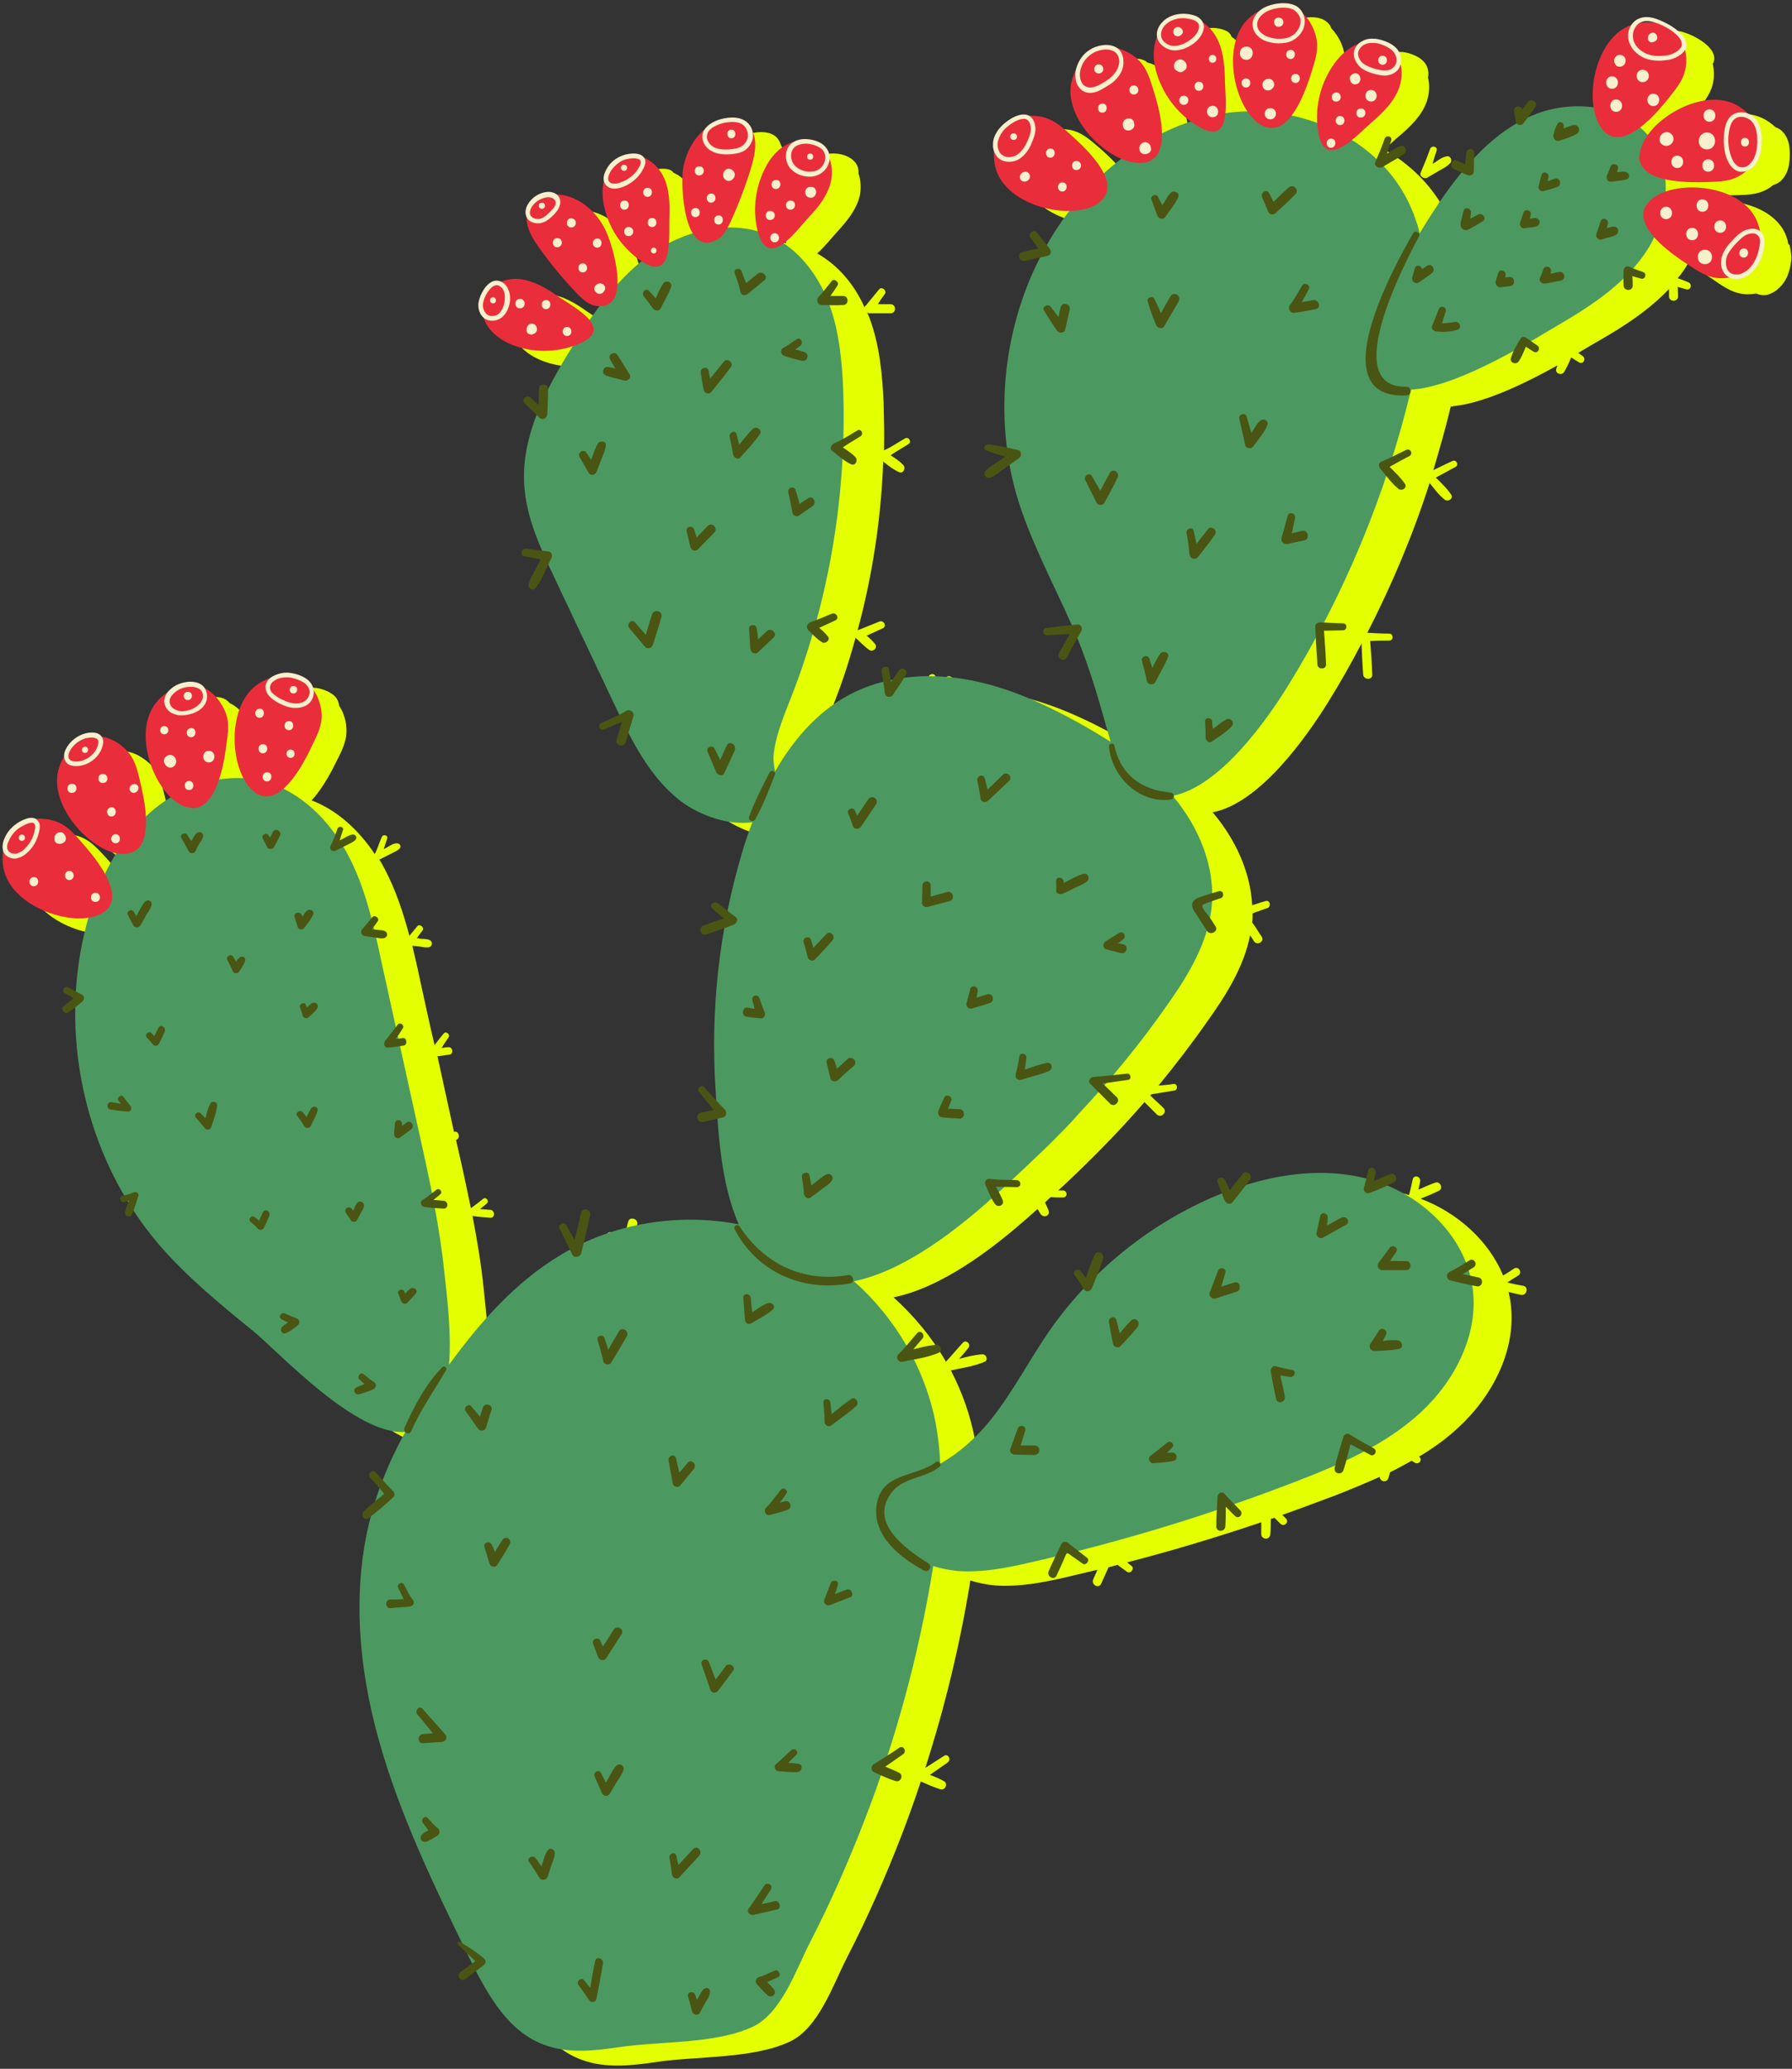
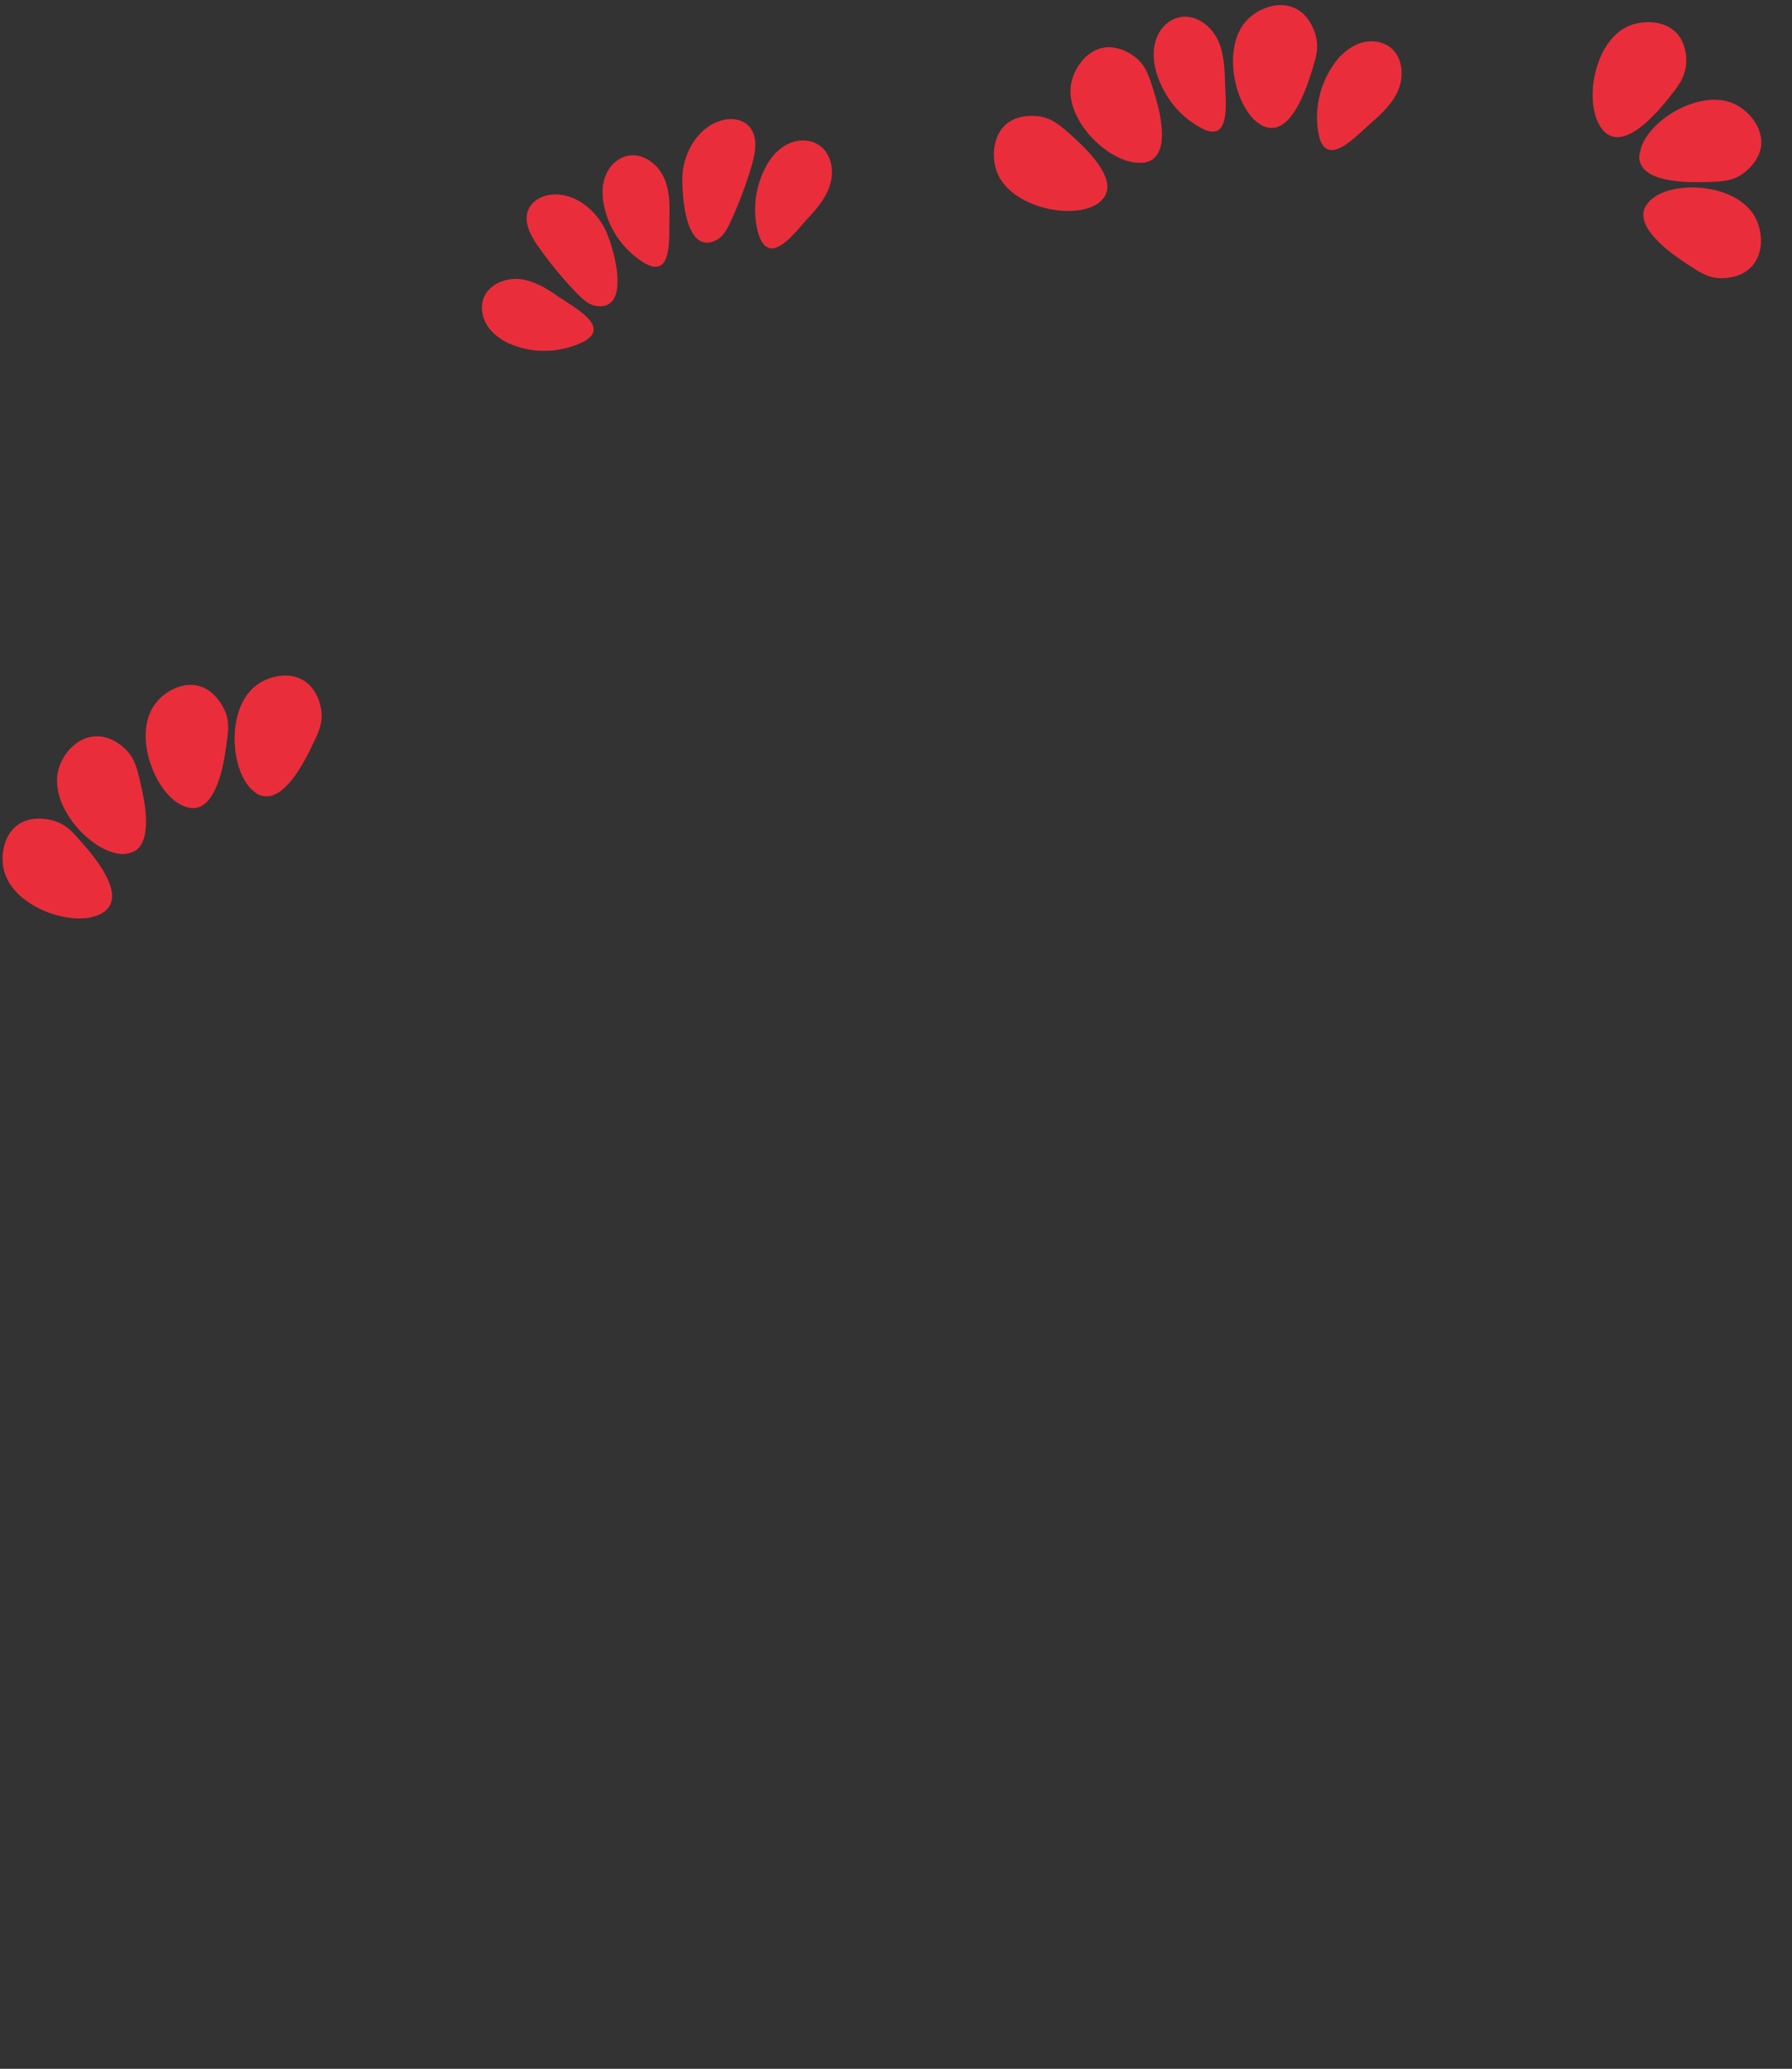
<svg xmlns="http://www.w3.org/2000/svg" fill="#000000" height="501.2" preserveAspectRatio="xMidYMid meet" version="1" viewBox="-0.6 -0.8 434.2 501.2" width="434.2" zoomAndPan="magnify">
  <rect x="-0.6" y="-0.8" width="434.2" height="501.2" fill="#333333" stroke="none" />
  <g id="change1_1">
-     <path d="M133.4,55.6c-0.3-0.8-0.2-1.9,0.4-2.9c0.9-1.6,2.7-2.7,4.6-3c0.8-0.1,1.6,0.1,2.2,0.5 c5,0.1,9.5,3.7,11.8,8.2c1.9,3.6,6.9,20.4-2.2,18.8c-1.7-0.3-3.1-1.6-4.3-2.8c-3.5-3.6-6.7-7.5-9.6-11.6c-1.5-2.1-2.8-4.6-2.8-7 C133.5,55.7,133.4,55.7,133.4,55.6z M433.4,62.5c-0.3,2.1-0.9,4.7-3.1,6.6c-0.8,0.8-1.7,1.2-2.6,1.5c-0.4,0.1-0.7,0.1-1.1,0.1 c-0.6,0-1.2-0.2-1.7-0.4c-1.1,0.2-2,0.2-2.2,0.2c-3-0.1-5.1-1.4-8.1-3.5c-1.2-0.8-3.7-2.5-5.9-4.5c-0.2,0.4-0.5,0.8-0.7,1.2 c-0.6,1-1.3,2-2.1,2.9c0.9,0.3,1.7,0.6,2.6,1c1,0.4,0.6,2-0.5,1.7c-0.7-0.2-1.4-0.4-2.1-0.6c0,0.8,0.1,1.5,0.1,2.3 c0,1.4-2.2,1.4-2.2,0c0-0.6,0-1.2,0-1.8c-4.8,5.1-10.8,9-16.9,12.5c-1.1,0.6-2.9,1.7-5.1,3c0.4,0.3,0.8,0.5,1.1,0.8 c0.9,0.6,0.1,2.1-0.9,1.5c-0.6-0.4-1.3-0.8-1.9-1.2c-0.5,1.2-1.1,2.5-1.7,3.5s-2.3,0.4-1.9-0.8c0.1-0.3,0.2-0.6,0.3-0.8 c-7.7,4.3-17.8,9.2-25.3,9.9c-0.1,0-0.2,0.1-0.3,0.1c-0.1,0-0.2,0-0.3,0l0,0c-1.2,5.2-2.7,10.3-4.2,15.4c1.5-0.7,3-1.5,4.6-2.2 c0.9-0.5,1.7,0.9,0.8,1.4c-1.6,0.9-3.2,1.7-4.8,2.6c1.3,1.3,2.7,2.6,3.7,4.1c0.7,1-0.8,1.9-1.6,1.2c-1.4-1.1-2.5-2.6-3.6-4 c-4,12.5-9.1,24.6-15.1,36.3c1.8,0.1,3.5,0.2,5.3,0.2c1.1,0,1.1,1.7,0,1.7c-1.5,0-3,0-4.6,0.1c0.2,2.7,0.4,5.4,0.5,8.1 c0.1,1.4-2.1,1.4-2.2,0c-0.2-2.5-0.3-5-0.4-7.5c-2.6,5-5.4,9.9-8.4,14.7c-4.7,7.5-16.1,24-27.7,26.2c0.1,0.1,0.1,0.1,0.2,0.2 c5.3,6.3,9,14.2,9.4,22.3c1.1-0.3,2.1-0.7,3.2-1c1.1-0.4,1.5,1.3,0.5,1.7c-1,0.3-1.9,0.7-2.9,1c-0.2,0.1-0.5,0.2-0.7,0.3 c0,0.7,0,1.5-0.1,2.2c0.3,0.4,0.6,0.8,0.8,1.1c0.5,0.8,1,1.6,1.5,2.3c0.8,1.2-1.1,2.3-1.9,1.1c-0.3-0.5-0.6-1-0.9-1.4 c-1.5,7.6-5.8,14.5-10.4,20.9c-3.7,5.3-7.7,10.5-11.8,15.5c1.2-0.1,2.5-0.2,3.7-0.4c0.9-0.1,1.1,1.4,0.2,1.6 c-1.9,0.3-3.8,0.6-5.6,0.9c-0.1,0.1-0.2,0.2-0.3,0.3c1.1,1,2.1,2,3.2,3c1,1-0.5,2.6-1.6,1.6c-1-1-2-2-3-3 c-5.1,5.9-10.5,11.5-16.1,16.9c-1.6,1.5-3.1,3-4.8,4.5c0.4,0,0.8,0,1.2,0c1.1,0.1,1.1,1.7,0,1.7c-1,0-2,0-3-0.1 c-0.5,0.4-0.9,0.9-1.4,1.3c0.3,0.7,0.7,1.4,0.9,2.1c0.3,1.2-1.2,1.7-1.9,0.8c-0.3-0.4-0.5-0.8-0.8-1.3c-8.1,7.3-16.9,14.3-26.4,18.6 c-2.7,1.2-5.6,2.2-8.5,2.8c5,4.5,9.4,9.8,12.7,15.6c1.4-1.5,2.7-3.1,4.1-4.6c0.8-0.9,2.1,0.4,1.3,1.3c-0.7,0.9-1.5,1.8-2.2,2.6 c1.9-0.5,3.8-1,5.7-1.1c0.9,0,1.4,1.4,0.5,1.8c-2.5,1.1-5.5,1.5-8.2,2.1c2.7,5.2,4.7,10.8,5.8,16.6c0.5,2.8,0.8,5.5,1,8.3 c0.2-0.1,0.4-0.3,0.6-0.4c0.6-0.5,1.4,0.5,1,1c3.9-2.4,7.3-5.5,10.3-9.3c5.7-7,9.8-15.2,15-22.6c2.8-4,6-7.7,9.4-11.2 c-0.7-1.1-1.4-2.2-2.1-3.3c-0.7-1,0.9-1.8,1.5-0.9c0.4,0.5,0.8,1.1,1.2,1.6c0.7-1.9,1.3-3.9,2.2-5.7c0.5-1.1,2.2-0.3,1.9,0.8 c-0.4,1.4-0.9,2.8-1.5,4.2c7.7-7.2,16.7-13.1,26.3-17.3c1.4-0.6,2.8-1.2,4.3-1.7c-0.5-1.2-0.9-2.4-1.4-3.5c-0.4-1,1.3-1.7,1.7-0.7 c0.4,0.9,0.9,1.8,1.3,2.7c1.1-1.4,2.1-2.8,3.2-4.1c0.8-1,2.5,0.3,1.7,1.3c-0.7,1-1.4,1.9-2.2,2.8c9.5-2.9,19.5-3.8,29.1-1.3 c0.2,0.1,0.5,0.2,0.7,0.2c0.4-1.3,0.6-2.5,0.9-3.8c0.3-1.2,2-0.7,1.8,0.5c-0.1,0.7-0.3,1.3-0.4,2c1.3-0.6,2.7-1.2,4.1-1.7 c1.2-0.4,2,1.5,0.8,2c-1.4,0.7-2.9,1.3-4.4,1.9c8.8,3.3,16.5,10.1,20,18.6c0.9-0.5,1.8-1.1,2.7-1.7c1.1-0.6,2,1,1,1.7 c-0.9,0.6-1.8,1.1-2.7,1.7c1.3,0.3,2.6,0.6,3.9,0.8c1.4,0.3,0.8,2.5-0.6,2.2c-1-0.2-2-0.5-3-0.7c0.2,0.8,0.4,1.6,0.5,2.5 c1.6,11.3-4.3,22.7-12.7,30.4c-2.9,2.7-6.1,5-9.5,7l0,0c1,0.6,0.1,2-0.9,1.5c-0.3-0.2-0.6-0.3-0.9-0.5c-1.7,1-3.5,1.9-5.2,2.8 c-0.1,0.5-0.3,1-0.4,1.4c-0.4,1.2-2,0.9-2.1-0.3c-3.6,1.6-7.2,3.1-10.8,4.5c-4.3,1.6-8.5,3.2-12.8,4.7c0.3,0.3,0.6,0.6,0.9,0.9 c0.8,0.8-0.4,2.1-1.3,1.3c-0.5-0.5-1-1-1.5-1.5c-0.3,0.1-0.6,0.2-0.9,0.3c0,1.2,0,2.5-0.1,3.7c-0.1,1.4-2.1,1.4-2.2,0c0-1,0-2,0-2.9 c-10.7,3.6-21.6,6.9-32.5,9.7c0.4,0.3,0.7,0.6,1.1,0.9c0.8,0.6-0.3,2-1.1,1.4c-0.8-0.6-1.6-1.1-2.3-1.7c-0.7,0.2-1.5,0.4-2.2,0.6 c-0.6,1.3-1.2,2.7-1.8,4c-0.6,1.3-2.5,0.2-1.9-1.1c0.3-0.8,0.7-1.5,1-2.3c-2.5,0.6-5.1,1.2-7.6,1.8c-5.6,1.3-11.4,2.4-17.2,2 c-2-0.2-4.1-0.6-6-1.2c0,0.3-0.1,0.5-0.1,0.8c-2.5,15.1-6.1,30-10.8,44.6c1.5-1,3-1.9,4.5-2.9c1-0.7,1.9,0.9,0.9,1.6 c-1.4,1-2.9,2-4.3,3c1.2,0.4,2.3,0.9,3.4,1.5c1.1,0.6,0.3,2.3-0.8,2c-1.6-0.5-3.2-1.2-4.8-1.9c-1.4,4.3-3,8.7-4.6,12.9 c-3.9,10.1-8.3,20.1-13.3,29.8c-3.3,6.4-6.8,17-13.8,20.3c-8.9,4.2-22.4,3.5-32,4.9c-6.2,0.9-12.6,1.7-18.5-0.5 c-7.9-2.9-12.7-10.4-16.7-18.1c-0.2,0.2-0.4,0.3-0.6,0.5c-1.2,1-2.5-0.8-1.3-1.7c0.3-0.2,0.6-0.4,0.9-0.7c-0.3-0.5-0.5-1-0.8-1.6 c-8.3-17-16.6-34.1-21.7-52.3c-5-18-6.6-37.3-1.7-55.2c-0.6-0.3-1-1.2-0.4-1.7c0.4-0.4,0.8-0.8,1.3-1.1c0.6-1.8,1.2-3.6,1.9-5.3 c-0.5-0.6-1-1.2-1.5-1.7c-0.8-0.9,0.5-2.2,1.3-1.3c0.3,0.4,0.7,0.7,1,1.1c1.3-3.2,2.9-6.3,4.5-9.3c-12,0.9-30.5-19.2-36.7-24.3 c-8.1-6.6-16.2-13.2-23-21.1c-13.5-15.9-20.7-37-20.3-57.8c-0.9,0.5-1.9-0.8-1.1-1.5c0.4-0.4,0.8-0.7,1.2-1c0-0.5,0-1,0.1-1.5 c-0.4-0.2-0.7-0.4-1.1-0.6c-0.9-0.5-0.1-1.9,0.8-1.4c0.1,0.1,0.2,0.1,0.4,0.2c0.4-5,1.3-9.9,2.6-14.7c0.2-0.6,0.4-1.2,0.5-1.8 C23.6,227.9,8.8,223,6.4,214c-0.4-1.4-0.5-3.1-0.2-4.8c-0.3-0.8-0.3-1.8,0.1-3c0.7-1.7,2-3.2,3.7-4.2c1.7-0.9,3-1.2,3.8-0.8l0.1,0.1 c2.1-0.2,3.9,0.3,4.3,0.4c2.9,0.9,4.5,2.7,7,5.4c1.6,1.8,5.7,6.5,6.9,10.7c1.2-2.9,2.6-5.6,4.2-8.3c-0.3,0-0.6,0.1-0.8,0.1 c-7.3,0.2-18.1-11-15.9-20.2c0.2-1,0.7-2.1,1.3-3.1c-0.1-0.6,0.1-1.3,0.4-2c0.7-1.4,2-2.6,3.5-3.3s3.7-0.9,4.8,0 c0.1,0.1,0.1,0.1,0.2,0.2c3.2,0.4,5.5,2.7,6,3.1c2.2,2.1,2.7,4.5,3.6,8.1c0.5,2.1,1.7,7.2,1.3,11.3c1.1-1.3,2.3-2.6,3.6-3.7 c1.2-1.1,2.5-2.1,3.8-3c-5.8-4.3-10.1-16.6-5.2-23.4c0.8-1.2,2-2.3,3.3-3.1c0.2-0.3,0.4-0.5,0.7-0.7c1.1-0.9,2.5-1.5,4-1.7 s3.2,0.2,4.1,1.4c3.2,1.5,4.7,4.7,4.9,5.3c1.2,2.8,0.9,5.2,0.4,8.8c-0.3,1.7-0.8,5.5-2,8.8c2.1-0.5,4.1-0.9,6.2-1 c-3.4-6.3-3.2-17.8,3-22.5c1-0.7,2.2-1.4,3.5-1.8c0.4-0.3,0.8-0.6,1.3-0.8l0,0c1.2-0.5,2.6-0.6,4-0.4c1.2,0.2,3.6,1,4.6,2.4 c0.4,0.6,0.6,1.3,0.7,1.9c1.4,2.1,1.7,4.5,1.7,5c0.3,3-0.7,5.2-2.4,8.5c-0.9,1.9-3.2,6.4-6,9.4c6.3,2.4,11.5,7.3,15.3,13 c0.7-1.3,1.1-2.8,1.7-4.1c0.3-0.8,1.6-0.5,1.3,0.4c-0.3,0.8-0.6,1.7-0.8,2.5c0.2-0.1,0.4-0.2,0.6-0.3c0.7-0.4,1.5-1,2.4-1.1 c0.8-0.1,1.4,0.7,0.8,1.3s-1.5,0.9-2.2,1.3c-0.8,0.4-1.6,0.8-2.4,1.2c-0.1,0.1-0.2,0.1-0.3,0.1c0.5,0.8,0.9,1.5,1.3,2.3 c2.7,5.1,4.5,10.6,6,16.2c0.7-0.8,1.3-1.6,1.9-2.3s1.8,0.3,1.3,1c-0.5,0.6-1,1.3-1.4,1.9c0.2,0,0.5,0,0.7,0.1c0.7,0.1,1.6,0,2.3,0.3 c1,0.4,0.8,1.7-0.2,1.8c-0.7,0.1-1.5-0.1-2.2-0.2c-0.6-0.1-1.2-0.1-1.7-0.2c0.6,2.5,1.2,5,1.7,7.5c1.2,5.5,2.4,11.1,3.7,16.6 c0.7-0.9,1.4-1.9,2.2-2.8c0.5-0.7,1.7,0.2,1.2,0.9c-0.6,0.9-1.2,1.7-1.7,2.6c0.6-0.1,1.1-0.2,1.7-0.2c1-0.1,1.3,1.7,0.2,1.8 c-1,0.1-1.9,0.3-2.9,0.4c1.3,6.1,2.7,12.2,4,18.3c0.9-0.4,1.7,1.1,0.8,1.8c-0.1,0.1-0.2,0.1-0.3,0.2c0.3,1.2,0.5,2.3,0.8,3.5 c1,4.3,1.9,8.7,2.8,13c1-0.7,2-1.5,3-2.3c0.7-0.5,1.5,0.6,0.9,1.1c-0.5,0.5-1.1,0.9-1.7,1.4c0.8,0.1,1.6,0.1,2.5,0.2 c1.2,0.1,1.2,2,0,1.9c-1.4-0.1-2.8-0.2-4.3-0.4c1.1,5.8,2.1,11.7,2.7,17.6c0.6,6,1.6,14.1,1.1,21.4c0.1-0.1,0.1-0.1,0.2-0.2 s0.3-0.2,0.5-0.1c7.3-10,15.7-19.4,26.3-25.7c1.4-0.8,2.8-1.6,4.3-2.3c-0.9-1.8-1.7-3.6-2.6-5.4c-0.5-1.1,1-2,1.6-0.9 c0.7,1.2,1.3,2.4,2,3.6c0.5-2.2,1-4.4,1.6-6.6c0.3-1.4,2.5-0.8,2.2,0.6c-0.6,2.5-1.2,4.9-1.8,7.4c11.2-4.7,23.9-6,35.9-3.7 c-3.6-8-4.6-18-5.2-26.5c-0.5,0.1-1.1,0.2-1.6,0.3c-1.4,0.2-2-1.7-0.6-2.1c0.7-0.2,1.4-0.3,2.1-0.5c0-0.6-0.1-1.2-0.1-1.8 c-0.7-0.9-1.5-1.9-2.2-2.8c-0.7-0.8,0.5-2,1.2-1.2c0.3,0.3,0.6,0.6,0.9,0.9c-0.8-13,0-26.1,2.4-39c-0.9,0.3-1.8,0.6-2.7,0.9 c-1.4,0.5-2-1.7-0.6-2.2c1.2-0.4,2.5-0.8,3.7-1.3c0.1-0.4,0.2-0.8,0.2-1.2c-0.6-0.5-1.2-1.1-1.8-1.6c-0.9-0.8,0.4-2,1.3-1.3 c0.3,0.3,0.7,0.5,1,0.8c0.8-3.9,1.8-7.7,2.9-11.5c0.7-2.5,1.6-5,2.5-7.4c-5.9,0.8-12.6-1.6-17.2-5c-5.2-4-8.9-9.4-12-15.2 c-0.7,0.6-2.1,0-1.8-1.1c0.1-0.5,0.3-0.9,0.4-1.4c-0.4-0.7-0.7-1.4-1-2.1c-0.7,0.3-1.5,0.7-2.2,1c-1,0.4-1.9-1-0.9-1.5 c0.8-0.4,1.6-0.7,2.3-1.1c-0.4-0.8-0.8-1.7-1.2-2.5c-4.7-10-9.5-20-14.2-30c-0.3-0.7-0.7-1.4-1-2.1c-0.5,1.1-1.2,2.2-1.9,3 s-1.8-0.1-1.6-0.9c0.3-1.3,1.1-2.5,1.6-3.6c0.2-0.4,0.4-0.8,0.6-1.2c-0.2-0.5-0.4-1-0.7-1.5c-0.9-0.2-1.7-0.3-2.6-0.4 c-1.3-0.2-0.7-2.1,0.5-1.9c0.4,0,0.7,0.1,1.1,0.1c-1.9-4.7-3.4-9.6-3.6-14.6c-0.3-6.5,1.3-12.9,4-18.9c-0.7-0.6-1.3-1.3-1.9-1.9 c-0.9-0.9,0.4-2.2,1.4-1.4c0.5,0.4,1,0.9,1.5,1.3c0.2-0.4,0.4-0.8,0.6-1.2c0-0.7,0-1.5,0.1-2.2c0-0.9,0.9-1.2,1.6-1 c1.3-2.5,2.8-4.9,4.2-7.2c0.5-0.8,0.9-1.5,1.4-2.3c-0.5,0.3-1.1,0.7-1.8,1c-4.8,2.1-10.4,2.4-15.4,0.7c-2.6-0.9-5-2.3-6.6-4.4 c-0.6-0.8-1-1.6-1.3-2.6l0,0c-0.8-0.7-1.3-1.8-1.3-3.1c0-1.6,1.3-4.6,3.2-5.6c0.8-0.4,1.6-0.4,2.3-0.1c1.4-0.6,3-0.8,4.5-0.6 c3.4,0.3,6.5,2.2,9.3,4.2c2.6,1.8,8.7,5.1,8.6,8.2c3.8-5.8,8-11.4,13.2-15.8c-0.5-0.2-1-0.5-1.6-0.9c-4.4-2.9-7.7-7.4-9-12.5 c-0.6-2.4-0.8-5-0.1-7.4c0-0.6,0.1-1.3,0.4-2c0.8-1.6,2-2.8,3.6-3.6c1.4-0.6,4.4-1.1,5.6,0.1c0.1,0.1,0.1,0.1,0.1,0.2 c1.9,0.8,3.5,2.4,4.5,4.3c1.6,3,1.7,6.6,1.6,10c-0.1,2,0.2,5.3-0.3,8c2-1.3,4.2-2.4,6.5-3.3c-3.1-3.8-3.3-13.4-2.9-16.2 c0.6-3.7,2.4-7.3,5.2-9.7c0.6-1,1.7-1.8,3.2-2.3c1.7-0.6,5.3-1.2,7.2,0.6c0.5,0.5,0.9,1.2,1.1,1.9c1.3,2.3,0.8,5.6,0,8.3 c-1.4,4.8-3.1,9.5-5.3,14.1c-0.2,0.4-0.4,0.9-0.7,1.3c2.5-0.3,4.9-0.3,7.3,0.1c-1.1-4.8-0.5-10,1.7-14.4c1.2-2.4,2.9-4.7,5.3-6 c0.7-0.4,1.4-0.6,2.1-0.8c0.8-0.4,1.7-0.6,2.8-0.5c1.9,0.1,3.6,0.8,4.6,1.9c0.8,0.8,1.1,1.9,1,2.9c0.6,1.7,0.7,3.7,0.3,5.5 c-0.8,3.3-3.1,6.1-5.4,8.6c-1.2,1.3-3,3.6-4.9,5.3c5.2,2.9,9.1,7.7,11.5,13.1c0-0.2,0.1-0.4,0.3-0.5c1.1-1.3,2.1-2.6,3.2-3.9 c0.6-0.8,2,0.3,1.4,1.1c-0.6,0.8-1.2,1.7-1.7,2.5c1,0,2.1,0,3.1,0c1.4,0,1.4,2.2,0,2.2c-1.7,0-3.5,0-5.2,0c-0.2,0-0.4-0.1-0.5-0.2 c0.2,0.4,0.3,0.7,0.5,1.1c2.5,6.6,3.2,13.8,3.5,20.9c0.1,3.8,0.2,7.6,0.1,11.4c1.8-0.8,3.5-2,5.1-2.9c0.9-0.5,1.7,0.9,0.8,1.4 c-1.4,0.9-2.9,1.7-4.3,2.7c1.1,0.7,2.3,1.5,3.1,2.4c0.6,0.7,0,2.1-1,1.7c-1.4-0.6-2.7-1.6-3.9-2.6c-0.5,13.8-2.6,27.6-6.2,40.9l0,0 c1.7-0.7,3.5-1.4,5.2-2.1c1.1-0.5,2,1.1,0.9,1.6c-1.3,0.6-2.6,1.2-3.9,1.8c0.7,0.6,1.5,1.3,2.1,2.1c0.6,0.9-0.6,1.9-1.4,1.4 c-1.2-0.8-2.3-2-3.4-3l0,0c-1.6,5.9-3.5,11.7-5.8,17.3c-1.8,4.6-3.8,9.2-4.4,14c-0.2,1.4,0,2.9,0.2,4.3c0.2-0.4,0.4-0.8,0.6-1.1 c0.1-0.2,0.3-0.3,0.5-0.3c4.6-7.5,10.5-13.9,18.4-17.6c2.8-1.3,5.7-2.2,8.7-2.9c-0.2-1.2-0.4-2.5-0.6-3.7c-0.2-1.2,1.6-1.7,1.8-0.5 c0.2,1,0.3,2,0.5,3c0.6-0.9,1.1-1.8,1.8-2.7c0.8-1.1,2.5-0.1,1.8,1c-0.4,0.7-0.9,1.5-1.4,2.2c5.1-0.6,10.3-0.3,15.4,0.7 c9.4,1.8,18.2,5.9,26.5,10.5c2.5,1.4,5,2.9,7.4,4.4c-0.3-1.2-0.7-2.4-1-3.5c-2-7.1-4-13.9-6.7-20.7c-0.3,0.5-0.5,1-0.8,1.4 c0,0.2-0.1,0.3-0.2,0.5c-0.1,0.1-0.1,0.2-0.2,0.3c-0.8,1.2-2.6,0.1-1.9-1.1c0.7-1.2,1.4-2.4,2.1-3.6c-0.1-0.3-0.3-0.6-0.4-0.9 c-1.5,0.1-3,0.2-4.5,0.3c-1.2,0.1-1.1-1.7,0-1.8c1.2-0.1,2.5-0.3,3.7-0.4c-4.5-9.9-9.7-19.6-12.7-30.2c-0.7-2.5-1.3-5.1-1.8-7.7 c-0.9,0.7-1.8,1.4-2.8,1.8s-2-0.7-1.2-1.6c0.9-1,2.2-1.7,3.3-2.5c0.1-0.1,0.2-0.2,0.3-0.2c-0.1-0.4-0.1-0.9-0.2-1.3 c-1.1-0.3-2.3-0.7-3.3-1.2c-0.7-0.3-0.3-1.2,0.4-1.3l0,0c0.1,0,0.2,0,0.3,0c0.2,0,0.3,0,0.5,0c0.1,0,0.3,0,0.4,0.1 c0.5,0.1,1.1,0.1,1.6,0.2c-1.5-15.5,1.6-31.5,9-45.3c-0.9,0.2-1.9,0.4-2.8,0.6c-1.4,0.3-2-1.8-0.6-2.1c1.3-0.3,2.6-0.6,3.9-0.9 c-0.7-0.9-1.3-1.8-2-2.7s0.9-2.1,1.6-1.2c0.7,0.9,1.4,1.7,2.1,2.6c0.2-0.4,0.5-0.8,0.7-1.2c1.2-1.9,2.6-3.8,4-5.6 c-7,1.5-17.9-1.7-20.8-8.9c-0.6-1.5-0.9-3.3-0.8-5.2c-0.2-0.5-0.3-1.1-0.2-1.6c0.1-1.2,0.6-2.5,1.4-3.6c1.2-1.5,4.4-4,6.7-3.5 c0.2,0,0.4,0.1,0.5,0.2c1.3-0.1,2.3,0.1,2.6,0.1c3,0.5,4.8,2.1,7.6,4.5c2,1.8,7.8,6.9,8.7,11.5c1.8-1.7,3.6-3.4,5.6-4.9 c-7-1.7-15.6-10.7-14.2-18.8c0.2-1.1,0.5-2.2,1.1-3.2c0.3-2.1,1.6-4,3.4-5.1c1.7-1.1,4.4-1.7,6.3-0.7c0.2,0.1,0.4,0.2,0.5,0.4 c2.4,0.6,4.2,2.1,4.5,2.4c2.3,2,3,4.3,4.1,7.8c0.7,2.2,2.4,7.7,2,12c2.6-1.5,5.2-2.7,8-3.7c-4.3-2.8-7.6-7.1-9.2-12 c-0.9-2.7-1.2-5.6-0.4-8.3c0.1-0.4,0.2-0.7,0.4-1.1c0-0.1,0-0.2-0.1-0.4c0-1,0.4-2,1.2-2.9c2.1-2.3,5.8-2.6,8.3-1.6 c1.1,0.4,1.5,1,1.7,1.6c1.2,0.8,2.3,2,3,3.2c1.8,3.1,2.2,6.8,2.2,10.4c0,2.2,0.5,6,0.1,8.9c0.8-0.2,1.6-0.3,2.4-0.5 c1-0.2,2.1-0.3,3.1-0.4c-4.1-5.8-5.5-16.9-0.2-22.4c0.9-0.9,2.1-1.8,3.4-2.4c0.3-0.2,0.5-0.4,0.8-0.5l0,0c2.1-1.1,6.4-1.7,8.4,0.2 c0.5,0.4,0.8,0.9,1,1.5c2,2,2.8,4.6,2.9,5.1c0.8,2.9,0.1,5.3-1,8.8c-0.6,2-2.2,6.9-4.6,10.2c2,0.3,4,0.7,5.9,1.3 c-0.1-4.4,1.1-8.9,3.5-12.7c1.5-2.4,3.6-4.5,6.2-5.6c0.1,0,0.1,0,0.2-0.1c0.3-0.3,0.7-0.6,1.1-0.8c0.9-0.4,2-0.6,3.1-0.5 c1.7,0.2,4.8,1.2,5.8,3.4c0.4,0.9,0.5,1.9,0.3,2.8c0.5,1.9,0.3,4-0.3,5.8c-1.2,3.4-3.9,6-6.6,8.3c-1,0.8-2.3,2.1-3.7,3.3 c6,3.4,11.1,8.3,14.5,14.4c1.5,2.7,2.5,5.5,3.3,8.3c0.1-0.2,0.3-0.5,0.4-0.7c0.2-0.4,0.7-0.5,1-0.3c1.2-1.9,2.3-3.8,3.6-5.6 c2.1-3.1,4.4-6.1,6.8-9c-0.5-0.2-1.1-0.5-1.6-0.7c-1.1-0.6-0.3-2.5,0.8-2c0.7,0.3,1.4,0.6,2.1,0.9c0.1-0.9,0.2-1.9,0.3-2.8 c0.1-1.2,1.9-1.2,1.9,0c0,0.4,0,0.7,0,1.1c3.2-3.1,6.8-5.9,10.8-7.8c-0.4-0.1-0.8-0.4-0.8-1c0-0.8-0.1-1.5-0.3-2.3 c-0.1-0.5,0.1-1.1,0.7-1.2c0.5-0.1,1.1,0.2,1.2,0.7v0.1c0.4-0.6,0.9-1.2,1.3-1.8c0.8-1.1,2.7,0,1.9,1.1c-0.9,1.3-1.8,2.6-2.7,3.8 c0.2-0.1,0.5-0.2,0.7-0.3c3.6-1.5,7.6-2.2,11.5-2c-1-6.9,1.8-16.5,8.3-19.4c0.3-0.1,0.6-0.2,1-0.4c0.4-0.7,1.1-1.2,1.8-1.5 c1.2-0.5,2.6-0.5,4.3,0.1c2.2,0.7,5.4,2.4,6.7,4.6c0.5,0.9,0.6,1.7,0.3,2.6c0,0.1-0.1,0.2-0.2,0.3c0.4,1.9,0.3,3.5,0.2,3.9 c-0.4,3-1.9,4.9-4.2,7.8c-1,1.2-3.1,3.8-5.5,6c0.6,0.4,1.2,0.9,1.8,1.4c4.7-5,13.5-8.8,19.7-5.9c1.1,0.5,2.2,1.3,3.2,2.2 c0.5,0.2,0.9,0.4,1.3,0.7c1.2,1,1.9,2.5,2.1,4.3c0.2,2.4,0.1,5.7-1.8,7.7c-0.6,0.7-1.4,1.1-2.1,1.3c-0.4,0.3-0.7,0.5-0.8,0.6 c-2.5,1.7-5,1.8-8.6,1.9c-1.4,0-4.1,0.1-6.9-0.2c0,0.6,0.1,1.2,0.1,1.8c6.7-1,15.3,1.1,18.6,6.8c0.6,1,1,2.2,1.2,3.4 c0.1,0.1,0.2,0.1,0.3,0.2C433.3,60.1,433.6,61.2,433.4,62.5z M403.8,8.6c0.6-0.1,1.3-0.1,2-0.1c-0.3-0.1-0.6-0.1-0.9-0.1 C404.4,8.5,404.1,8.5,403.8,8.6z M345.3,42.2c1-0.6,1.9-1.1,2.9-1.7c0.9-0.5,1.9-1,2.6-1.8c0.6-0.7,0-1.9-1-1.6 c-1,0.2-1.9,0.9-2.8,1.5c-0.2,0.1-0.3,0.2-0.5,0.3c0.3-1.1,0.6-2.1,1-3.2c0.3-1-1.2-1.4-1.6-0.4c-0.7,2-1.5,3.9-2.3,5.8 C343.3,41.9,344.5,42.7,345.3,42.2z" fill="#e3ff00" />
-   </g>
+     </g>
  <g id="change2_1">
-     <path d="M259.1,270.9c-2.7,2.8-5.4,5.6-8.2,8.2c-10.6,10.1-22.6,21.6-36.1,27.7c-2.7,1.2-5.6,2.2-8.5,2.8 c10.1,8.9,17.2,21.1,19.8,34.3c0.6,3.3,1,6.6,1.1,9.9c4.5-2.5,8.4-6,11.9-10.2c5.7-7,9.8-15.2,15-22.6c9.8-13.8,23.4-24.9,39-31.7 c11.8-5.1,25.2-7.8,37.7-4.5s23.6,13.5,25.4,26.3c1.6,11.3-4.3,22.7-12.7,30.4c-8.4,7.7-19.2,12.4-29.8,16.5 c-21.2,8.2-42.9,14.8-65,19.8c-5.6,1.3-11.4,2.4-17.2,2c-2-0.2-4.1-0.6-6-1.2c0,0.3-0.1,0.5-0.1,0.8c-3.4,20.7-8.9,41.1-16.5,60.7 c-3.9,10.1-8.3,20.1-13.3,29.8c-3.3,6.4-6.8,17-13.8,20.3c-8.9,4.2-22.4,3.5-32,4.9c-6.2,0.9-12.6,1.7-18.5-0.5 c-9.1-3.3-14.1-12.8-18.4-21.5c-8.3-17-16.6-34.1-21.7-52.3c-5.1-18.2-6.7-37.8-1.5-55.9c1.9-6.6,4.6-12.8,7.9-18.8 c-12,0.9-30.5-19.2-36.7-24.3c-8.1-6.6-16.2-13.2-23-21.1c-18.1-21.2-24.7-51.5-17.3-78.4c2.7-9.7,7.3-19.2,14.9-26 c7.5-6.8,18.3-10.4,28.1-7.7c8.8,2.4,15.7,9.5,20,17.5s6.3,17.1,8.2,26c3.2,14.4,6.3,28.7,9.5,43.1c2.4,10.8,4.7,21.6,5.8,32.6 c0.7,6.2,1.7,14.5,1.1,22c0,0,0-0.1,0.1-0.1c7.5-10.3,16.1-20,27-26.5c12.8-7.7,28.5-10.2,43.1-7.4c-4.4-9.9-5-22.7-5.6-32.3 c-1.3-19.4,0.8-39,6.4-57.7c0.7-2.5,1.6-5,2.5-7.4c-5.9,0.8-12.6-1.6-17.2-5c-7.8-5.9-12.2-15.1-16.4-23.9c-4.7-10-9.5-20-14.2-30 c-3.5-7.4-7.1-15-7.5-23.2c-0.6-11.6,5.2-22.6,11.3-32.5c5.4-8.8,11.4-17.5,19.9-23.4c8.5-5.8,20-8.3,29.2-3.7 c6.4,3.2,10.9,9.3,13.4,15.9s3.2,13.8,3.5,20.9c0.9,25.2-3.3,50.6-12.4,74.1c-1.8,4.6-3.8,9.2-4.4,14c-0.2,1.5,0,3,0.3,4.5 c4.7-8.2,11-15.3,19.4-19.3c8.6-4.1,18.7-4.6,28-2.8c9.4,1.8,18.2,5.9,26.5,10.5c2.5,1.4,5,2.9,7.4,4.4c-0.3-1.2-0.7-2.4-1-3.5 c-2.4-8.6-4.9-17-8.6-25.2c-4.6-10.3-10-20.3-13.2-31.1c-6.1-21.3-2.6-45.2,9.3-63.8c9.2-14.4,23.9-25.9,40.8-28.6s35.7,4.8,44,19.8 c1.6,2.9,2.8,6,3.6,9.2c1.5-2.5,3.1-5,4.7-7.4c6-8.8,13.2-17.3,23-21.3s22.7-2.3,28.7,6.4c5.1,7.7,3.7,18.6-1.3,26.4 S385.4,73,377.4,77.7c-5.1,2.9-24.1,15.2-36.1,15.9c-6.1,25.5-16.3,50-30.1,72.2c-4.7,7.5-16.1,24-27.7,26.2 c0.1,0.1,0.1,0.1,0.2,0.2c6.2,7.4,10.2,17,9.3,26.6c-0.9,8.8-5.7,16.7-10.8,23.9c-6.5,9.3-13.7,18.1-21.5,26.4 M260.7,269.1 c-0.5,0.6-1.1,1.2-1.7,1.8" fill="#4b9960" />
-   </g>
+     </g>
  <g id="change3_1">
    <path d="M143.7,73.3c-1.7-0.3-3.1-1.6-4.3-2.8c-3.5-3.6-6.7-7.5-9.6-11.6c-1.9-2.7-3.7-6.1-2.3-9.1 c1.1-2.3,3.7-3.4,6.2-3.5c5.2-0.1,9.8,3.6,12.2,8.2C147.8,58,152.9,74.8,143.7,73.3z M161.6,51.7c0.1-3.4,0-7-1.6-10 s-4.9-5.4-8.3-4.8c-2.7,0.5-4.8,2.6-5.7,5.2c-0.9,2.5-0.7,5.4,0,8c1.3,5.1,4.6,9.6,9,12.5C162.7,67.6,161.4,56.1,161.6,51.7z M173.1,57.3c1.5-0.8,2.4-2.5,3.2-4.1c2.1-4.6,3.9-9.3,5.3-14.1c0.9-3.2,1.5-7-0.8-9.4c-1.7-1.8-4.6-2-7-1.2 c-4.9,1.6-8.1,6.6-8.9,11.7C164.3,44.2,165,61.7,173.1,57.3z M195.3,51.9c2.4-2.5,4.6-5.3,5.4-8.6c0.8-3.3-0.1-7.3-3.1-9.1 c-2.3-1.4-5.4-1.2-7.7,0.1c-2.4,1.3-4.1,3.5-5.3,6c-2.3,4.7-2.9,10.3-1.5,15.3C185.7,64.6,192.3,55.1,195.3,51.9z M331.8,28.8 c2.7-2.3,5.4-5,6.6-8.3c1.2-3.4,0.7-7.6-2.1-9.8c-2.2-1.7-5.4-1.9-8-0.8s-4.7,3.2-6.2,5.6c-3,4.6-4.2,10.3-3.3,15.7 C320.4,40.9,328.3,31.8,331.8,28.8z M307.7,30.2c5.3-0.2,8.5-10.5,9.5-13.6c1.1-3.5,1.8-5.8,1-8.8c-0.2-0.7-1.3-4.7-4.8-6.5 c-4-2.1-9.1-0.1-11.8,2.7c-6.5,6.7-2.9,22,3.4,25.5C305.5,29.8,306.5,30.2,307.7,30.2z M296.2,18.4c-0.1-3.6-0.4-7.3-2.2-10.4 s-5.4-5.4-8.9-4.6c-2.8,0.6-4.9,3-5.7,5.7c-0.8,2.7-0.5,5.6,0.4,8.3c1.7,5.2,5.3,9.8,10.1,12.5C298.2,34.9,296.2,22.9,296.2,18.4z M278.8,37.7c4.2-3.2,1.1-13.4,0.1-16.6c-1.1-3.5-1.8-5.8-4.1-7.8c-0.5-0.4-3.7-3.1-7.7-2.6c-4.5,0.6-7.5,5.1-8.2,8.9 c-1.5,9.2,10,19.8,17.3,19C276.8,38.6,277.8,38.5,278.8,37.7z M134.6,71c-2.8-2-5.9-3.8-9.3-4.2c-3.4-0.3-7.2,1.2-8.6,4.3 c-1.1,2.5-0.4,5.5,1.2,7.6s4.1,3.6,6.6,4.4c5,1.7,10.6,1.4,15.4-0.7C148.5,78.7,138.2,73.5,134.6,71z M267.4,46.1 c2-4.9-6.1-12-8.5-14.2c-2.7-2.4-4.6-4-7.6-4.5c-0.7-0.1-4.8-0.7-7.9,1.7c-3.5,2.8-3.8,8.3-2.4,11.9c3.5,8.7,18.9,11.7,24.7,7.3 C266.2,47.8,267,47.2,267.4,46.1z M389.9,32.2c5,1.7,11.7-6.6,13.8-9.2c2.3-2.9,3.8-4.8,4.2-7.8c0.1-0.7,0.5-4.8-2.1-7.8 c-3-3.4-8.4-3.4-12-1.8c-8.5,3.9-10.8,19.4-6.1,25C388,31,388.7,31.8,389.9,32.2z M396.9,38.8c1.9,4.9,12.7,4.6,16,4.5 c3.7-0.1,6.1-0.2,8.6-1.9c0.6-0.4,4-2.8,4.6-6.7c0.6-4.5-2.9-8.6-6.4-10.3c-8.5-4-21.7,4.4-22.9,11.6 C396.6,36.7,396.4,37.7,396.9,38.8z M397.7,50.2c-1.3,5.1,7.6,11.1,10.4,12.9c3,2,5.1,3.4,8.1,3.5c0.7,0,4.9,0.1,7.6-2.8 c3.1-3.3,2.7-8.7,0.8-12.1c-4.6-8.2-20.2-9-25.4-3.9C398.8,48.3,398,49,397.7,50.2z M32.2,205.3c4.4-2.9,2-13.3,1.2-16.5 c-0.8-3.6-1.4-5.9-3.6-8.1c-0.5-0.5-3.5-3.4-7.5-3.1c-4.5,0.3-7.9,4.5-8.8,8.3c-2.2,9.1,8.7,20.4,15.9,20.2 C30.1,206,31.2,205.9,32.2,205.3z M47,194.9c5.2-1,6.8-11.7,7.2-14.9c0.5-3.6,0.9-6-0.4-8.8c-0.3-0.6-2-4.4-5.8-5.7 c-4.3-1.4-9,1.3-11.2,4.5c-5.4,7.7,0.5,22.2,7.4,24.6C44.8,194.8,45.8,195.1,47,194.9z M63.5,192.1c5.3,0.6,10-9.1,11.4-12 c1.6-3.3,2.7-5.5,2.4-8.5c-0.1-0.7-0.6-4.8-3.8-7.2c-3.7-2.7-9-1.5-12.1,0.9C54,171,55.2,186.6,61,191 C61.4,191.4,62.3,192,63.5,192.1z M26,218.6c2.6-4.6-4.5-12.7-6.7-15.2c-2.4-2.8-4.1-4.6-7-5.4c-0.7-0.2-4.7-1.3-8.1,0.7 c-3.9,2.4-4.8,7.7-3.8,11.5c2.4,9.1,17.3,13.9,23.6,10.3C24.5,220.2,25.4,219.7,26,218.6z" fill="#ea2d3b" />
  </g>
  <g id="change4_1">
-     <path d="M97.4,345.1c2.3-5.1,5.2-10.7,9.2-14.7c0.4-0.4,1.2,0.1,0.9,0.7c-2.9,5-6.2,9.6-8.5,14.9 C98.5,347,97,346.2,97.4,345.1z M226.2,353.4c-5.1,3.8-13.2,2.4-14.4,10.4c-1.1,7.5,5.8,12.8,11.5,15.9c1.2,0.6,2.1-1.1,1-1.8 c-5.6-3.5-14.5-9.9-8.8-17.2c2.9-3.7,8-3.3,11.6-6.2C227.7,354,226.8,352.9,226.2,353.4z M205.4,310.1c1.3-0.2,0.7-2.2-0.5-2 c-10.8,1.9-20.4-2.7-26.3-11.8c-0.5-0.7-1.6-0.1-1.2,0.7C182.8,307.4,194,312.3,205.4,310.1z M185.9,186.3c-1.8,3.4-3.7,7.2-5,10.8 c-0.3,0.9,1,1.4,1.5,0.6c1.9-3.4,3.4-7.3,4.8-10.9C187.4,186.1,186.3,185.6,185.9,186.3z M268.1,180c0.6,7.3,7.3,13.9,14.9,12.9 c1.1-0.1,1.1-1.6,0-1.7c-7-0.6-12.1-4.3-13.6-11.4C269.3,179.1,268,179.3,268.1,180z M340.2,95c1.3-0.1,1.3-2.1,0-2.1 c-16.9,0.4,0.6-31.8,3-36.4c0.5-0.9-0.9-1.7-1.4-0.8C337.4,63.4,319.2,96,340.2,95z M85.5,202.7c0.6-0.6,0-1.5-0.8-1.3 c-0.8,0.1-1.6,0.7-2.4,1.1c-0.2,0.1-0.4,0.2-0.6,0.3c0.3-0.9,0.5-1.7,0.8-2.5s-1-1.1-1.3-0.4c-0.5,1.4-1,2.9-1.7,4.2 c-0.4,0.8,0.4,1.6,1.2,1.2c0.8-0.4,1.6-0.8,2.4-1.2C84,203.6,84.9,203.3,85.5,202.7z M19.3,240.2c-1.1-0.6-2.3-1.2-3.4-1.8 c-0.9-0.5-1.7,0.9-0.8,1.4c0.7,0.4,1.4,0.8,2.1,1.3c-0.8,0.6-1.7,1.2-2.4,1.9c-0.8,0.7,0.2,2,1.1,1.5c1.3-0.8,2.4-1.8,3.6-2.8 C19.9,241.2,19.8,240.4,19.3,240.2z M31.7,288.1c-0.8,0.4-1.8,0.6-2.6,0.8c-1,0.3-0.6,1.8,0.4,1.5c0.4-0.1,0.8-0.3,1.2-0.4 c-0.4,0.9-0.8,1.9-1,2.8s1.1,1.6,1.6,0.7c0.7-1.3,1.1-3,1.6-4.5C33.2,288.3,32.4,287.8,31.7,288.1z M93.4,253 c1.3-0.1,2.5-0.3,3.8-0.5c1-0.1,0.8-2-0.2-1.8c-0.6,0.1-1.1,0.1-1.7,0.2c0.6-0.9,1.2-1.7,1.7-2.6c0.5-0.7-0.7-1.6-1.2-0.9 c-1,1.3-2.1,2.7-3.1,4C92.3,252,92.5,253.1,93.4,253z M106.9,290.1c-0.8-0.1-1.6-0.1-2.5-0.2c0.6-0.5,1.2-0.9,1.7-1.4 c0.6-0.5-0.2-1.6-0.9-1.1c-1.1,0.8-2.2,1.8-3.4,2.5c-0.8,0.5-0.4,1.5,0.4,1.7c1.5,0.2,3.1,0.3,4.6,0.4 C108.1,292.1,108.1,290.2,106.9,290.1z M71.3,318.6c-1-0.4-1.9-0.8-2.9-1.2c-0.9-0.4-1.7,0.9-0.8,1.4c0.5,0.3,1.1,0.5,1.6,0.8 c-0.5,0.3-1.1,0.7-1.5,1.1c-0.6,0.6,0,1.8,0.9,1.5c1.1-0.4,2-1.2,2.9-1.9C72.2,319.8,72,318.9,71.3,318.6z M74.8,267.7 c-0.4,0.6-0.8,1.4-1.1,2.1c-0.3-0.4-0.6-0.7-0.9-1.1c-0.6-0.8-2,0-1.4,0.8s1.2,1.6,1.7,2.5c0.3,0.6,1.3,0.6,1.6,0 c0.5-1.2,1.3-2.4,1.6-3.6C76.7,267.4,75.4,266.9,74.8,267.7z M37.8,248.2c-0.3,0.6-0.7,1.3-1,2c-0.2-0.2-0.5-0.5-0.7-0.7 c-0.7-0.7-1.8,0.4-1.1,1.1c0.5,0.5,1,1.1,1.5,1.7c0.4,0.4,1.1,0.3,1.4-0.2c0.5-1,1-2,1.4-3C39.7,248.1,38.3,247.2,37.8,248.2z M63.1,292.9c-0.3,0.7-0.6,1.3-0.9,2c-0.4-0.3-0.8-0.6-1.2-0.9c-0.7-0.5-1.6,0.6-0.9,1.2c0.6,0.5,1.3,1.1,1.8,1.7 c0.4,0.4,1.2,0.3,1.4-0.2c0.5-0.9,0.9-1.9,1.3-2.8C65.2,292.8,63.6,291.8,63.1,292.9z M98.8,311.4c-0.4,0.3-0.8,0.7-1.2,1.2 c-0.1-0.2-0.2-0.4-0.3-0.6c-0.4-0.8-1.8-0.2-1.4,0.6c0.2,0.6,0.5,1.2,0.7,1.8c0.2,0.6,1,0.9,1.5,0.4c0.7-0.8,1.5-1.5,2.1-2.3 C100.8,311.6,99.5,310.9,98.8,311.4z M71.5,223.7c0.2,0.8,1.3,0.9,1.7,0.2c0.7-1,1.7-2.1,2.1-3.2c0.3-0.9-0.8-1.4-1.5-0.9 c-0.5,0.4-0.8,1-1.1,1.5l0,0c-0.1-0.1-0.1-0.3-0.2-0.4c-0.4-1.1-2.1-0.6-1.7,0.5C71,222.2,71.3,222.9,71.5,223.7z M47.7,203.6 c0.3-0.5,0.8-1.1,0.9-1.7c0.2-0.9-0.8-1.4-1.5-0.9c-0.5,0.4-0.8,1-1.1,1.6c-0.1,0.1-0.1,0.2-0.2,0.4c-0.4-0.5-0.7-1-1-1.5 c-0.6-0.9-2-0.1-1.4,0.8c0.6,1,1.1,2,1.7,3.1c0.4,0.7,1.3,0.6,1.7,0C47,204.7,47.4,204.1,47.7,203.6z M57.4,231.2 c-0.3,0.3-0.6,0.6-0.8,1c-0.2-0.4-0.5-0.8-0.7-1.2c-0.5-0.9-1.9-0.1-1.4,0.8c0.5,0.9,0.9,1.8,1.3,2.7c0.3,0.7,1.3,0.6,1.6,0 c0.5-0.8,1.2-1.7,1.4-2.6C59,231.2,58.1,230.6,57.4,231.2z M50.4,266.5c-0.6,1.1-0.9,2.3-1.2,3.6c-0.4-0.4-0.8-0.8-1.2-1.2 c-0.7-0.7-1.8,0.4-1.1,1.1c0.7,0.8,1.5,1.7,2.2,2.6c0.5,0.6,1.4,0.2,1.5-0.4c0.5-1.7,1.3-3.5,1.4-5.2 C52.1,266.1,50.8,265.8,50.4,266.5z M73.8,243.3c-0.1-0.2-0.2-0.5-0.3-0.7c-0.3-0.8-1.7-0.2-1.4,0.6c0.2,0.7,0.5,1.3,0.6,2 c0.2,0.7,1.1,0.9,1.5,0.4c0.7-0.6,1.7-1.4,2.1-2.2s-0.4-1.6-1.2-1.2C74.6,242.4,74.2,242.9,73.8,243.3z M36.1,218.4 c0.2-0.9-0.8-1.4-1.5-0.8c-0.7,0.6-1,1.6-1.5,2.3c-0.2,0.4-0.4,0.8-0.7,1.2c-0.2-0.3-0.4-0.7-0.6-1c-0.5-0.9-1.9-0.1-1.4,0.8 c0.4,0.8,0.8,1.5,1.2,2.3c0.3,0.7,1.3,1,1.8,0.2s1-1.7,1.4-2.5C35.3,220.1,36,219.3,36.1,218.4z M65.5,200.8 c-0.2,0.4-0.4,0.9-0.7,1.3c-0.1-0.2-0.2-0.3-0.3-0.5c-0.5-0.9-1.9-0.1-1.4,0.8c0.4,0.7,0.7,1.4,1,2c0.3,0.7,1.4,0.6,1.7,0 c0.5-0.9,1-1.8,1.4-2.7C67.8,200.6,66.1,199.6,65.5,200.8z M85.9,294.8c0.3-0.6,0.6-1.1,0.9-1.7c0.3-0.5,0.7-1.1,0.8-1.7 c0.1-0.8-0.8-1.5-1.5-0.9c-0.5,0.4-0.7,1-0.9,1.6c-0.1,0.1-0.1,0.2-0.2,0.4c-0.1-0.1-0.2-0.3-0.3-0.4c-0.7-0.9-2.1-0.1-1.5,0.9 c0.4,0.6,0.8,1.2,1.2,1.8C84.6,295.3,85.5,295.4,85.9,294.8z M31,267.1c-0.6-0.7-1.2-1.5-1.7-2.2s-1.7,0.2-1.2,0.9 c0.2,0.3,0.4,0.5,0.6,0.8c-0.8-0.1-1.6-0.3-2.4-0.4c-1-0.1-1.2,1.6-0.2,1.8c1.5,0.2,2.9,0.4,4.4,0.5C31.2,268.5,31.4,267.6,31,267.1 z M96.8,271.4c0-1.1-1.7-1.1-1.7,0c-0.1,0.9-0.2,1.7-0.2,2.6c-0.1,0.7,0.9,1.2,1.4,0.8c0.9-0.6,1.8-1.3,2.7-2c1-0.7,0-2.4-1-1.7 c-0.4,0.3-0.8,0.6-1.2,0.9C96.8,271.9,96.8,271.7,96.8,271.4z M87.9,226c0.7,0.1,1.5,0.2,2.2,0.3s1.5,0.3,2.2,0.2 c1-0.1,1.3-1.4,0.2-1.8c-0.7-0.2-1.5-0.2-2.3-0.3c-0.2,0-0.5,0-0.7-0.1c0.5-0.6,1-1.3,1.4-1.9c0.6-0.7-0.7-1.7-1.3-1 c-0.8,1-1.6,2-2.5,3C86.6,225.1,87.1,225.9,87.9,226z M89.8,335.8c0.7-0.3,1-1.3,0.2-1.8c-0.9-0.5-1.7-1.3-2.5-1.9s-1.7,0.7-1,1.3 c0.4,0.4,0.8,0.7,1.2,1.1c-0.1,0.1-0.3,0.1-0.4,0.2c-0.6,0.2-1.3,0.4-1.8,0.8c-0.6,0.5-0.1,1.5,0.6,1.5c0.6,0,1.2-0.3,1.8-0.5 C88.6,336.3,89.2,336.1,89.8,335.8z M110.8,469.6c-0.4-0.2-0.7,0.3-0.5,0.6c1.4,1.4,2.8,2.8,4.3,4.1c-1.2,0.9-2.4,1.8-3.6,2.6 c-1.2,0.9,0.1,2.6,1.3,1.7c1.4-1.2,2.9-2.2,4.3-3.3c0.6-0.5,0.6-1.2,0-1.7C114.8,472.1,112.8,470.8,110.8,469.6z M217.3,422.6 c-2,1.4-4.1,2.7-6.2,4c-0.6,0.4-0.8,1.5,0,1.9c1.8,0.8,3.6,1.7,5.4,2.2c1.1,0.3,1.9-1.4,0.8-2c-1.1-0.6-2.2-1-3.4-1.5 c1.4-1,2.9-2,4.3-3C219.2,423.5,218.3,421.9,217.3,422.6z M94.7,360.5c-1.5-1.5-2.9-3.1-4.3-4.6c-0.8-0.9-2.1,0.4-1.3,1.3 c1.2,1.3,2.3,2.6,3.4,3.9c-1.7,1.4-3.5,2.8-5,4.3c-0.8,0.8,0.3,2.3,1.2,1.6c2.1-1.6,4.1-3.3,6-5.1C95.1,361.6,95.1,360.9,94.7,360.5 z M140.2,302.9c0.8-3.1,1.5-6.2,2.2-9.3c0.3-1.4-1.8-2-2.2-0.6c-0.5,2.2-1,4.4-1.6,6.6c-0.7-1.2-1.3-2.4-2-3.6 c-0.6-1.1-2.1-0.1-1.6,0.9c1,2.1,2.1,4.2,3.1,6.3C138.5,304,139.9,303.8,140.2,302.9z M226.4,325c-1.9,0.1-3.8,0.6-5.7,1.1 c0.7-0.9,1.5-1.8,2.2-2.6c0.8-0.9-0.5-2.3-1.3-1.3c-1.5,1.7-2.9,3.5-4.5,5.1c-0.8,0.8,0,2,1,1.8c2.8-0.6,6.1-1,8.8-2.2 C227.8,326.4,227.3,325,226.4,325z M101.8,413.2c-0.8-0.9-2,0.4-1.3,1.3c1.3,1.5,2.5,3.1,3.8,4.6c-0.8,0.1-1.6,0.1-2.4,0.2 c-1.4,0.1-1.4,2.3,0,2.2c1.5-0.1,3-0.2,4.6-0.3c0.9-0.1,1.4-1.1,0.8-1.8C105.5,417.3,103.6,415.3,101.8,413.2z M187,459.8 c-1,0.3-2.1,0.5-3.1,0.7c0.8-1.2,1.5-2.4,2.3-3.6c0.6-1-0.9-1.9-1.6-0.9c-1.3,1.9-2.5,3.8-3.8,5.6c-0.6,0.8,0.4,1.7,1.2,1.5 c1.9-0.4,3.8-0.9,5.7-1.3C188.9,461.6,188.3,459.4,187,459.8z M143.6,474.3c-0.5,2.2-0.8,4.3-1.2,6.5c-0.5-0.6-1-1.3-1.5-1.9 c-0.6-0.8-1.9,0.2-1.4,1.1c0.9,1.2,1.8,2.5,2.6,3.7c0.4,0.7,1.6,0.7,1.8-0.2c0.6-2.9,1.1-5.7,1.6-8.6 C145.7,473.6,143.8,473,143.6,474.3z M175.2,402.9c-0.8,1.1-1.6,2.1-2.4,3.2c-0.5-1.4-1.1-2.8-1.6-4.2c-0.4-1.1-2.2-0.7-1.8,0.5 c0.7,2,1.4,4.1,2.1,6.1c0.3,1,1.4,1,1.9,0.3c1.2-1.6,2.4-3.2,3.6-4.8C177.8,402.9,176,401.8,175.2,402.9z M121.1,372.3 c-0.6,0.9-1.2,1.9-1.8,2.9c-0.2-0.6-0.4-1.1-0.7-1.7c-0.4-1.1-2.2-0.7-1.8,0.5c0.4,1.3,0.8,2.6,1.2,4c0.3,0.9,1.5,1,1.9,0.3 c1-1.6,2-3.2,2.9-4.8C123.7,372.1,121.9,371.1,121.1,372.3z M149.4,321.7c-0.9,1.5-1.8,3-2.6,4.5c-0.3-0.9-0.6-1.9-0.9-2.8 c-0.3-1.1-2.1-0.6-1.7,0.5c0.5,1.7,1,3.4,1.4,5.1c0.2,0.9,1.5,1,1.9,0.3c1.3-2.1,2.5-4.2,3.8-6.4 C151.9,321.6,150.1,320.5,149.4,321.7z M164.2,359.1c1.1-1.3,2.2-2.7,3.3-4c0.9-1.1-0.6-2.6-1.5-1.5c-0.7,0.8-1.3,1.6-2,2.4 c-0.3-1.2-0.5-2.3-0.8-3.5s-2-0.7-1.8,0.5c0.3,1.9,0.7,3.7,1,5.6C162.6,359.4,163.7,359.7,164.2,359.1z M205.7,338.1 c-1.7,1.1-3.2,2.4-4.8,3.7c-0.1-0.9-0.2-1.9-0.3-2.8c-0.1-1.1-1.8-1.1-1.7,0c0.1,1.5,0.3,3.1,0.3,4.7c0,0.7,0.9,1.3,1.5,0.9 c2.1-1.6,4.3-3.1,6.2-4.8C207.7,338.9,206.6,337.5,205.7,338.1z M115.2,345.3c0.5,0.7,1.7,0.7,2-0.3c0.4-1.4,0.8-2.8,1.3-4.2 c0.4-1.3-1.7-1.9-2.1-0.6c-0.2,0.7-0.5,1.5-0.7,2.2c-0.7-0.8-1.4-1.7-2.1-2.5c-0.6-0.8-2,0.3-1.4,1.1 C113.2,342.4,114.2,343.9,115.2,345.3z M204.6,384.3c-1,0.3-1.9,0.7-2.9,1.1c0.2-0.7,0.5-1.4,0.7-2.2c0.4-1.1-1.3-1.5-1.7-0.5 c-0.5,1.4-1.1,2.8-1.6,4.1c-0.3,0.7,0.6,1.5,1.3,1.3c1.7-0.7,3.4-1.3,5.1-2C206.4,385.8,205.7,383.9,204.6,384.3z M143.1,397.4 c0.4,1.1,0.8,2.1,1.2,3.2c0.3,0.9,1.5,1.1,2,0.3c1.2-1.9,2.5-3.9,3.7-5.8c0.8-1.2-1.2-2.3-1.9-1.1c-0.9,1.4-1.7,2.7-2.6,4.1 c-0.2-0.4-0.4-0.9-0.6-1.3C144.5,395.6,142.7,396.3,143.1,397.4z M192.9,426.5c-0.8-0.1-1.6-0.2-2.5-0.2c0.6-0.7,1.3-1.3,1.9-1.9 c0.8-0.8-0.4-2-1.2-1.2c-1.2,1.1-2.4,2.3-3.7,3.4c-0.7,0.6-0.1,1.7,0.7,1.7c1.5,0.1,3,0.3,4.5,0.2 C193.7,428.5,194.1,426.7,192.9,426.5z M148.8,426.9c-0.8,0.8-1.3,1.8-1.8,2.8c-0.3,0.5-0.5,0.9-0.8,1.4c-0.4-0.8-0.8-1.6-1.2-2.4 c-0.5-1-2-0.1-1.5,0.9c0.6,1.3,1.1,2.6,1.7,3.9c0.3,0.8,1.4,1.1,1.9,0.3c0.6-1,1.2-2,1.8-3c0.6-0.9,1.3-1.9,1.6-2.9 C150.7,426.9,149.5,426.3,148.8,426.9z M132.2,447.4c-0.7,0.8-0.9,1.8-1.2,2.7c-0.1,0.4-0.3,0.8-0.4,1.2c-0.5-0.6-0.9-1.3-1.4-1.9 c-0.7-1-2.3,0-1.6,0.9c0.9,1.2,1.7,2.5,2.5,3.8c0.5,0.8,1.7,0.6,2-0.3c0.3-1,0.7-2,1-3c0.3-0.9,0.8-1.9,0.7-2.9 C133.7,447.3,132.7,446.7,132.2,447.4z M97.3,383.1c-0.5-0.9-1.9-0.1-1.4,0.8c0.4,0.9,0.9,1.8,1.3,2.7c-1.1,0.1-2.2,0.1-3.2,0.1 c-1.4,0-1.3,2.2,0,2.1c1.5-0.2,3.1-0.2,4.7-0.4c0.7-0.1,1.3-0.8,0.8-1.5C98.6,385.8,98,384.4,97.3,383.1z M188.6,360.1 c-1.2,1.5-2.3,3.1-3.6,4.4c-0.7,0.8,0,2,1,1.7c1.4-0.3,2.8-0.8,4.2-1.2c1.3-0.4,0.8-2.4-0.6-2.1c-0.4,0.1-0.9,0.2-1.3,0.4 c0.5-0.7,1.1-1.4,1.6-2.2C190.6,360.4,189.2,359.3,188.6,360.1z M181.4,319.8c1.7-1,3.7-2,5.2-3.3c1-0.8-0.3-2-1.2-1.6 c-1.3,0.5-2.5,1.4-3.7,2.2c-0.2-1.2-0.3-2.3-0.4-3.5c-0.1-1.1-1.9-1.2-1.8,0c0.1,1.8,0.3,3.5,0.4,5.3 C179.9,319.7,180.7,320.2,181.4,319.8z M187.2,476.6c-1.3,0.5-2.6,1.2-4,1.6c-0.7,0.3-0.9,1.1-0.4,1.7c0.8,0.9,1.7,1.9,2.6,2.7 c1.1,0.8,2.3-0.4,1.5-1.5c-0.5-0.6-1-1.1-1.6-1.7c0.9-0.4,1.7-0.8,2.6-1.2C188.8,477.9,188.1,476.2,187.2,476.6z M167.3,447.2 c-1.2,1.3-2.3,2.5-3.5,3.8c-0.2-0.7-0.4-1.4-0.5-2.2c-0.3-1.1-1.9-0.6-1.7,0.5c0.2,1.3,0.5,2.6,0.6,3.9c0.1,0.9,1.1,1.5,1.8,0.8 c1.6-1.7,3.2-3.5,4.8-5.2C169.8,447.7,168.3,446.1,167.3,447.2z M169.9,481.1c-0.6,0.6-1,1.5-1.4,2.2c-0.1,0.1-0.1,0.3-0.2,0.4 c-0.2-0.4-0.3-0.9-0.5-1.3c-0.4-1-2-0.6-1.7,0.5c0.4,1.2,0.7,2.4,1,3.6c0.2,0.9,1.5,1.1,1.9,0.3c0.4-0.8,0.8-1.6,1.3-2.4 c0.4-0.7,1-1.5,1.1-2.4C171.7,481.1,170.7,480.4,169.9,481.1z M103.1,439.7c-0.8-0.9-1.9,0.4-1.2,1.2c0.4,0.5,0.9,1.1,1.3,1.7 c-0.5,0.3-1,0.5-1.4,0.9c-1.1,0.8-0.2,2.4,1.1,1.8c0.9-0.4,1.7-0.9,2.5-1.4c0.5-0.3,0.7-1.2,0.2-1.7 C104.6,441.5,103.9,440.5,103.1,439.7z M215.7,167.6c1.1-1.6,2.2-3.2,3.2-4.9c0.7-1.2-1-2.1-1.8-1c-0.6,0.9-1.2,1.8-1.8,2.7 c-0.2-1-0.3-2-0.5-3c-0.2-1.2-2-0.7-1.8,0.5c0.3,1.7,0.6,3.5,0.8,5.3C213.9,168,215.1,168.4,215.7,167.6z M293.9,223.6 c-0.5-0.8-1-1.6-1.5-2.3c-0.4-0.6-1.4-1.6-1.6-2.3c-0.1-0.5-0.2-0.5,0.4-0.8c0.4-0.2,0.8-0.3,1.1-0.4c1-0.4,1.9-0.7,2.9-1 c1-0.4,0.6-2-0.5-1.7c-1.5,0.5-3.1,0.9-4.7,1.5c-0.8,0.3-1.5,0.7-1.7,1.5c-0.2,1,0.4,1.8,0.9,2.5c0.9,1.4,1.8,2.8,2.7,4.2 C292.8,225.9,294.7,224.8,293.9,223.6z M177.7,221.4c-1.5-1.1-2.9-2.3-4.4-3.4c-0.9-0.7-2.2,0.5-1.3,1.3s1.9,1.6,2.8,2.4 c-1.6,0.5-3.3,1.1-4.9,1.7c-1.4,0.5-0.8,2.6,0.6,2.2c2.2-0.8,4.5-1.5,6.7-2.4C177.9,222.9,178.4,221.9,177.7,221.4z M272.5,259.3 c-2.7,0.3-5.4,0.6-8.2,0.8c-0.8,0.1-1.4,1.1-0.7,1.7c1.6,1.6,3.2,3.2,4.8,4.8c1,1,2.6-0.6,1.6-1.6c-1.1-1.1-2.3-2.2-3.4-3.3 c2.1-0.3,4.1-0.6,6.2-0.9C273.6,260.7,273.4,259.2,272.5,259.3z M169.7,271c1.6-0.3,3.3-0.7,4.9-1.1c0.8-0.2,1-1.3,0.5-1.8 c-1.7-1.8-3.4-3.6-5.1-5.5c-0.7-0.8-1.9,0.4-1.2,1.2c1.2,1.4,2.4,2.9,3.5,4.3c-1.1,0.2-2.2,0.5-3.2,0.7 C167.7,269.3,168.3,271.2,169.7,271z M240.7,286.7c1.7,0,3.4,0.1,5.1,0.1c1.1,0,1.1-1.6,0-1.7c-2.1-0.1-4.4,0-6.5-0.3 c-0.9-0.1-1.5,0.6-1.1,1.5c0.7,1.5,1.3,3.3,2.3,4.6c0.6,0.9,2.2,0.4,1.9-0.8C242,289,241.3,287.8,240.7,286.7z M193.7,284.2 c0.2,1.4,0.4,2.8,0.5,4.2c0.1,0.7,0.9,1.5,1.6,0.9c0.9-0.6,1.8-1.3,2.7-2c0.8-0.6,1.8-1.2,2.4-2c0.7-0.9-0.2-2-1.2-1.6 s-1.8,1.3-2.7,1.9c-0.3,0.3-0.7,0.5-1,0.8c-0.2-0.9-0.3-1.7-0.5-2.6C195.3,283,193.6,283.2,193.7,284.2z M246.4,255.1 c-0.3,1.5-0.5,3-0.9,4.4c-0.2,0.8,0.5,1.5,1.3,1.3c2.2-0.7,4.6-1.2,6.7-2.1c1.2-0.5,0.8-2.3-0.5-2c-1.8,0.4-3.5,1-5.3,1.6 c0.1-0.9,0.3-1.8,0.4-2.8C248.3,254.5,246.6,254,246.4,255.1z M194.1,227.4c0.4,1.2,0.7,2.5,1,3.7c0.2,0.8,1.3,1.1,1.8,0.5 c1.4-1.5,2.9-3,4.2-4.6c0.9-1-0.6-2.5-1.5-1.5c-1,1.1-2.1,2.2-3.1,3.3c-0.2-0.6-0.4-1.3-0.6-1.9 C195.6,225.8,193.8,226.3,194.1,227.4z M237,192.7c0.1,0.9,1.3,1,1.8,0.5c1.7-1.6,3.4-3.2,5.1-4.8c1-1-0.5-2.5-1.5-1.5 c-1.2,1.2-2.5,2.4-3.7,3.6c-0.2-0.9-0.5-1.8-0.7-2.7c-0.3-1.2-2-0.7-1.8,0.5C236.5,189.7,236.8,191.2,237,192.7z M257.1,212.7 c-0.1-1.1-1.9-1.2-1.8,0c0,0.7,0.1,1.4,0,2.1c-0.1,0.9,0.9,1.2,1.6,0.9c1-0.4,2-0.9,2.9-1.4c1-0.5,2-0.8,2.9-1.5 c0.9-0.6,0.4-2.2-0.8-1.9c-1.6,0.5-3.2,1.4-4.7,2.2C257.1,213.1,257.1,212.9,257.1,212.7z M209.8,192.8c-0.9,1.3-1.8,2.7-2.7,4 c-0.2-0.4-0.4-0.9-0.6-1.3c-0.4-0.9-2-0.2-1.6,0.7c0.4,1,0.8,2,1.1,3c0.2,1,1.5,1,2,0.3c1.2-1.8,2.5-3.7,3.7-5.5 C212.4,192.7,210.6,191.7,209.8,192.8z M224.2,218.9c1.8-0.5,3.5-0.9,5.3-1.4c1.4-0.4,0.8-2.6-0.6-2.2c-1.3,0.4-2.6,0.7-4,1.1 c0-0.9,0-1.8,0-2.7c0-1.3-1.9-1.3-2,0c0,1.4-0.1,2.7-0.1,4.1C222.7,218.6,223.5,219.1,224.2,218.9z M202.4,260.9 c1.3-1.2,2.6-2.4,3.9-3.5c1.1-1-0.5-2.6-1.6-1.6c-0.8,0.8-1.7,1.6-2.5,2.3c-0.2-0.6-0.4-1.3-0.6-1.9c-0.4-1.2-2.2-0.7-1.9,0.5 c0.3,1.2,0.6,2.5,0.9,3.7C200.7,261.2,201.8,261.4,202.4,260.9z M231.9,267.9c-0.9,0-1.8-0.1-2.8-0.1c0.3-0.7,0.5-1.3,0.8-2 c0.4-1-1.3-1.7-1.7-0.7c-0.5,1.1-1,2.1-1.4,3.2c-0.3,0.7,0.1,1.5,0.9,1.6c1.4,0.1,2.8,0.2,4.2,0.3 C233.3,270.2,233.3,268,231.9,267.9z M270.6,225.2c-1.1,0.7-2.3,1.4-3.4,2.1c-0.7,0.5-0.6,1.7,0.3,1.9c1.2,0.3,2.3,0.6,3.5,0.9 c1.4,0.3,2-1.8,0.6-2.1c-0.4-0.1-0.9-0.2-1.3-0.3c0.4-0.3,0.9-0.6,1.3-1C272.4,226.1,271.6,224.6,270.6,225.2z M180.2,245.5 c1.2,0.2,2.3,0.3,3.5,0.4c0.7,0.1,1.3-0.7,1-1.4c-0.5-1.2-0.9-2.4-1.3-3.5c-0.4-1.1-2-0.6-1.7,0.5c0.2,0.7,0.4,1.4,0.5,2.1 c-0.6-0.1-1.2-0.2-1.8-0.3C179.3,243.2,179,245.3,180.2,245.5z M238.6,240.1c-0.9,0.3-1.7,0.5-2.6,0.8c0.1-0.5,0.2-1.1,0.3-1.6 c0.2-1.1-1.5-1.7-1.8-0.5c-0.3,1.1-0.6,2.2-0.9,3.4c-0.2,0.8,0.5,1.6,1.3,1.3c1.4-0.4,2.9-0.8,4.3-1.3 C240.6,241.8,240,239.7,238.6,240.1z M331.2,288.2c2-0.7,4.1-1.6,6-2.6c1.1-0.5,0.3-2.4-0.8-2c-1.4,0.5-2.7,1.1-4.1,1.7 c0.1-0.7,0.3-1.3,0.4-2c0.2-1.2-1.5-1.7-1.8-0.5c-0.3,1.4-0.6,2.7-1,4.1C329.6,287.7,330.4,288.5,331.2,288.2z M357.7,308.7 c-1.3-0.3-2.6-0.6-3.9-0.8c0.9-0.6,1.8-1.1,2.7-1.7c1-0.7,0.1-2.3-1-1.7c-1.6,1-3.3,2.1-5,2.9c-0.8,0.4-0.6,1.8,0.3,2 c2.1,0.5,4.2,1,6.3,1.4C358.5,311.2,359.1,309.1,357.7,308.7z M300.6,283.5c-1.1,1.3-2.2,2.7-3.2,4.1c-0.4-0.9-0.8-1.8-1.3-2.7 c-0.5-0.9-2.1-0.3-1.7,0.7c0.6,1.5,1.1,2.9,1.7,4.4c0.3,0.7,1.3,1.2,1.9,0.5c1.5-1.9,3-3.7,4.4-5.7 C303,283.9,301.4,282.6,300.6,283.5z M332.3,350.1c-2-1.1-4-2.2-5.9-3.4c-0.6-0.4-1.3,0-1.5,0.6c-0.7,2.5-1.6,5-2.1,7.5 c-0.3,1.4,1.6,1.9,2.1,0.6c0.7-2.1,1.2-4.2,1.7-6.3c1.6,0.8,3.2,1.7,4.9,2.6C332.4,352.1,333.3,350.7,332.3,350.1z M264.7,303.1 c-0.9,1.8-1.5,3.7-2.2,5.7c-0.4-0.5-0.8-1.1-1.2-1.6c-0.7-0.9-2.2-0.1-1.5,0.9c0.8,1.1,1.5,2.2,2.2,3.4c0.5,0.9,1.7,0.6,2-0.3 c0.9-2.4,2.1-4.8,2.7-7.3C266.9,302.8,265.3,302,264.7,303.1z M296.1,361.1c-0.6-0.7-1.7-0.1-1.7,0.7c-0.1,2.4-0.3,4.8-0.3,7.2 c0,1.4,2.1,1.4,2.2,0c0.1-1.6,0.1-3.2,0.1-4.8c0.8,0.8,1.5,1.6,2.3,2.3c0.8,0.8,2-0.4,1.3-1.3C298.7,363.8,297.3,362.5,296.1,361.1z M258.2,373c-0.5-0.4-1.3-0.4-1.6,0.2c-1.1,2.2-2.1,4.4-3.1,6.6c-0.6,1.3,1.3,2.4,1.9,1.1c0.9-1.9,1.7-3.7,2.5-5.6 c1.3,0.9,2.5,1.8,3.8,2.7c0.8,0.6,1.9-0.8,1.1-1.4C261.3,375.4,259.7,374.2,258.2,373z M250.1,349.4c-1.1,0-2.3,0-3.4,0 c0.4-1.2,0.7-2.4,1.1-3.6c0.4-1.2-1.4-1.6-1.8-0.5c-0.6,1.7-1.2,3.3-1.8,4.9c-0.3,0.7,0.4,1.4,1.1,1.4c1.6,0,3.2,0.1,4.8,0.1 C251.6,351.6,251.6,349.4,250.1,349.4z M273.5,319.1c-1,1-1.9,2-2.8,3.1c-0.3-1.1-0.5-2.1-0.8-3.2c-0.3-1.2-2-0.7-1.8,0.5 c0.3,1.8,0.6,3.6,1,5.3c0.2,0.8,1.3,1.1,1.8,0.5c1.4-1.5,2.9-3,4.1-4.6C275.9,319.6,274.6,318.1,273.5,319.1z M312.5,331.1 c-1.3-0.3-2.7-0.5-3.9-0.9c-0.8-0.3-1.4,0.6-1.3,1.3c0.4,2.2,0.8,4.4,1.3,6.6c0.3,1.4,2.4,0.8,2.1-0.6c-0.3-1.7-0.7-3.4-1.1-5.1 c0.8,0.1,1.6,0.3,2.4,0.4C313.1,332.9,313.6,331.3,312.5,331.1z M283.5,351.1c-0.5,0-1,0-1.4,0.1c0.4-0.4,0.9-0.8,1.3-1.3 c0.8-0.8-0.4-1.9-1.2-1.2c-1.3,1.1-2.7,2.2-4.1,3.2c-0.7,0.6-0.1,1.9,0.8,1.8c1.6-0.2,3.3-0.2,4.9-0.6 C284.9,352.9,284.6,351.1,283.5,351.1z M298.5,309.9c-1.1,0.3-2.1,0.7-3.2,1c0.3-1.1,0.7-2.2,1-3.3c0.4-1.2-1.4-1.6-1.8-0.5 c-0.7,1.8-1.3,3.5-2,5.3c-0.3,0.8,0.6,1.6,1.4,1.4c1.7-0.6,3.5-1.1,5.2-1.7C300.4,311.6,299.8,309.5,298.5,309.9z M340.1,304.7 c-1.3,0-2.6,0-3.9,0c0.5-0.7,1-1.5,1.5-2.2c0.7-1-0.9-1.9-1.6-1c-0.9,1.2-1.7,2.4-2.6,3.5c-0.6,0.7-0.2,1.9,0.8,1.9c2,0,3.9,0,5.9,0 C341.5,306.9,341.5,304.7,340.1,304.7z M338,323.9c-1.2-0.1-2.4,0-3.6,0.2c0.3-0.5,0.6-1,0.8-1.5c0.6-1.1-1-2.1-1.7-1 s-1.4,2.2-2.1,3.2c-0.4,0.7,0.1,1.7,1,1.7c1.9-0.1,4-0.1,5.9-0.5C339.6,325.8,339.2,324,338,323.9z M324.4,294.2 c-1.2,0.6-2.3,1.3-3.5,1.9c0.1-0.6,0.2-1.2,0.2-1.8c0.2-1.2-1.6-1.7-1.8-0.5c-0.3,1.3-0.6,2.7-0.9,4c-0.2,0.9,0.8,1.7,1.6,1.2 c1.8-1,3.6-2,5.4-3C326.8,295.4,325.7,293.5,324.4,294.2z M247.7,62.4c1.8-0.4,3.7-0.8,5.5-1.2c0.9-0.2,1-1.2,0.5-1.8 c-1-1.3-2.1-2.6-3.1-3.9c-0.7-0.9-2.2,0.3-1.6,1.2c0.7,0.9,1.3,1.8,2,2.7c-1.3,0.3-2.6,0.5-3.9,0.9 C245.7,60.6,246.3,62.7,247.7,62.4z M340.1,108.2c-2,1-4,2-6.1,2.9c-0.6,0.3-0.6,1.1-0.2,1.6c1.4,1.6,2.7,3.5,4.4,4.9 c0.8,0.7,2.3-0.2,1.6-1.2c-1-1.5-2.4-2.8-3.7-4.1c1.6-0.9,3.2-1.8,4.8-2.6C341.9,109.1,341.1,107.7,340.1,108.2z M238.2,113.3 c-0.8,0.9,0.2,2,1.2,1.6c1.2-0.5,2.4-1.5,3.5-2.3s2.3-1.6,3.4-2.4c0.7-0.5,0.7-1.8-0.3-2c-2-0.4-4.1-1-6.2-1.2 c-0.1-0.1-0.2-0.1-0.4-0.1s-0.3,0-0.5,0c-0.1,0-0.2,0-0.3,0l0,0c-0.6,0.1-1.1,0.9-0.4,1.3c1.5,0.7,3.2,1.2,4.8,1.6 c-0.5,0.4-1.1,0.8-1.6,1.1C240.5,111.5,239.2,112.2,238.2,113.3z M253.1,153.1c1.8-0.1,3.7-0.2,5.5-0.3c-0.9,1.5-1.7,3.1-2.6,4.6 c-0.7,1.3,1.2,2.3,1.9,1.1c0.1-0.1,0.1-0.2,0.2-0.3c0.1-0.2,0.2-0.3,0.2-0.5c1-1.9,2.1-3.8,3.1-5.6c0.4-0.7-0.1-1.7-0.9-1.6 c-2.5,0.2-4.9,0.5-7.4,0.8C251.9,151.4,251.9,153.1,253.1,153.1z M320.7,160.1c-0.1-2.7-0.3-5.4-0.5-8.1c1.5,0,3-0.1,4.6-0.1 c1.1,0,1.1-1.7,0-1.7c-1.9,0-3.8-0.2-5.7-0.2c-0.5,0-1.1,0.5-1,1c0.1,3,0.3,6.1,0.5,9.1C318.6,161.5,320.8,161.5,320.7,160.1z M334.3,39.7c1-0.6,1.9-1.1,2.9-1.7c0.9-0.5,1.9-1,2.6-1.8c0.6-0.7,0-1.9-1-1.6c-1,0.2-1.9,0.9-2.8,1.5c-0.2,0.1-0.3,0.2-0.5,0.3 c0.3-1.1,0.6-2.1,1-3.2c0.3-1-1.2-1.4-1.6-0.4c-0.7,2-1.5,3.9-2.3,5.8C332.3,39.4,333.5,40.1,334.3,39.7z M283,71 c-0.8,1.4-1.6,2.7-2.3,4.1c-0.5-1.2-1-2.3-1.6-3.5c-0.4-0.9-2-0.3-1.6,0.7c0.6,1.9,1.2,3.7,2,5.6c0.3,0.8,1.5,1.2,2,0.3 c1.2-2,2.3-4,3.5-6C285.7,70.8,283.8,69.7,283,71z M308.5,50.8c1.6-1.5,3.3-3,4.8-4.6c1-1-0.5-2.5-1.6-1.6c-1.3,1.1-2.5,2.3-3.7,3.5 c-0.4-0.7-0.7-1.4-1.1-2.1c-0.6-1.2-2.2-0.1-1.7,1c0.5,1.2,1,2.3,1.5,3.5C307,51.3,308,51.3,308.5,50.8z M304.8,101.1 c-0.8,0.6-1.3,1.6-1.8,2.4c-0.1,0.2-0.3,0.4-0.4,0.6c-0.4-1.3-0.7-2.6-1.1-3.9c-0.3-1.2-2.1-0.7-1.8,0.5c0.5,2.1,0.9,4.2,1.4,6.3 c0.2,1,1.5,1,2,0.3c1.1-1.6,2.8-3.4,3.4-5.2C306.8,101,305.5,100.5,304.8,101.1z M277.3,164.2c0.2,0.9,1.6,1.1,2,0.3 c1-2,2.3-4,3.1-6.1c0.4-1.2-1.3-1.7-1.9-0.8c-0.7,1-1.3,2.2-1.9,3.4c-0.2-0.7-0.5-1.5-0.7-2.2c-0.3-1.1-2.1-0.7-1.8,0.5 C276.5,160.8,276.9,162.5,277.3,164.2z M265.1,121c0.4,0.7,1.5,0.7,1.9,0c1.1-2,2.2-4,3.2-6.1c0.6-1.3-1.2-2.4-1.9-1.1 c-0.8,1.4-1.6,2.9-2.3,4.3c-0.7-1.2-1.3-2.3-2-3.5c-0.6-1.1-2.2-0.1-1.6,1C263.3,117.4,264.2,119.2,265.1,121z M314.9,127.8 c-0.8,0.2-1.6,0.4-2.5,0.6c0.3-1.2,0.5-2.5,0.8-3.7c0.2-1.2-1.5-1.7-1.8-0.5c-0.5,1.8-1,3.6-1.5,5.4c-0.2,0.8,0.5,1.5,1.4,1.4 c1.4-0.3,2.8-0.6,4.2-0.9C316.9,129.7,316.3,127.5,314.9,127.8z M252.4,74.5c1,1.6,2,3.2,3.1,4.8c0.5,0.7,1.8,0.7,2-0.3 c0.4-1.6,0.7-3.2,1.1-4.8c0.3-1.4-1.9-2-2.2-0.6c-0.2,0.8-0.4,1.6-0.5,2.4c-0.6-0.8-1.3-1.6-1.9-2.5 C253.3,72.7,251.7,73.5,252.4,74.5z M279.8,51.4c0.4,0.9,1.5,1.1,2,0.3c1-1.5,2.4-3.1,3.1-4.8c0.4-1-1.1-1.7-1.8-1 c-0.7,0.6-1.1,1.5-1.6,2.3c-0.2,0.2-0.3,0.5-0.5,0.7c-0.3-0.7-0.7-1.3-1-2c-0.4-0.9-2-0.3-1.6,0.7C278.9,48.8,279.3,50.1,279.8,51.4 z M312.9,75c1.8-0.2,3.6-0.6,5.3-0.9c1.4-0.2,0.8-2.4-0.6-2.2c-0.9,0.2-1.9,0.3-2.8,0.5c0.6-1,1.2-2.1,1.7-3.1c0.6-1-1-1.9-1.6-0.9 c-1,1.6-1.9,3.4-3.1,4.9C311.5,74,312.1,75.1,312.9,75z M289.7,134.1c1.4-1.8,2.8-3.5,4.1-5.4c0.7-1-0.9-2.3-1.7-1.3 c-1,1.2-1.9,2.4-2.8,3.6c-0.2-1.1-0.4-2.1-0.7-3.2c-0.2-1.1-1.8-0.6-1.7,0.5c0.3,1.7,0.6,3.5,0.7,5.2 C287.8,134.7,289.1,134.9,289.7,134.1z M293.1,174c-0.1-1.1-1.8-1.1-1.7,0c0,1.2,0.2,2.5,0.1,3.6c-0.1,0.8,0.7,1.9,1.6,1.2 c1.6-1.1,3.4-2.2,4.7-3.6c0.9-0.9-0.2-2.3-1.3-1.7c-1.1,0.6-2.2,1.5-3.2,2.3C293.2,175.2,293.1,174.6,293.1,174z M130.1,100.4 c0.7,0.7,1.8,0.2,1.9-0.8c0.1-2.1,0.2-4.1,0.2-6.2c0-1.4-2.2-1.4-2.2,0c-0.1,1.3-0.1,2.6-0.1,3.9c-0.7-0.6-1.4-1.2-2-1.8 c-0.9-0.8-2.3,0.5-1.4,1.4C127.7,98.1,129,99.2,130.1,100.4z M198.5,73.1c1.7,0,3.5,0.1,5.2,0c1.4,0,1.4-2.2,0-2.2c-1,0-2.1,0-3.1,0 c0.6-0.8,1.2-1.7,1.7-2.5c0.6-0.8-0.8-1.9-1.4-1.1c-1,1.3-2.1,2.7-3.2,3.9C197.1,71.9,197.5,73.1,198.5,73.1z M129.1,137.2 c-0.6,1.2-1.4,2.3-1.6,3.6c-0.2,0.9,1,1.7,1.6,0.9c1.7-2,2.7-5,3.9-7.3c0.3-0.6,0.1-1.5-0.7-1.6c-1.8-0.2-3.5-0.4-5.3-0.7 c-1.2-0.2-1.8,1.7-0.5,1.9s2.6,0.4,3.9,0.7C130,135.6,129.5,136.4,129.1,137.2z M201,108.4c1.5,1.1,3,2.6,4.7,3.3c1,0.4,1.6-1,1-1.7 c-0.8-0.9-2-1.7-3.1-2.4c1.4-1,2.9-1.8,4.3-2.7c0.9-0.6,0.1-2-0.8-1.4c-1.8,1.1-3.7,2.3-5.6,3.1C200.9,106.9,200.3,107.8,201,108.4z M200.9,147.9c-1.7,0.7-3.4,1.4-5.2,2.1c-0.7,0.3-1.1,1.2-0.5,1.8c1,1,2.1,2.2,3.4,3c0.8,0.5,2.1-0.6,1.4-1.4 c-0.6-0.8-1.3-1.4-2.1-2.1c1.3-0.6,2.6-1.2,3.9-1.8C202.9,149,202,147.4,200.9,147.9z M151.2,171.4c-2,1.2-4.1,2-6.2,3 c-1,0.5-0.1,2,0.9,1.5c1.4-0.6,2.8-1.3,4.2-1.8c-0.4,1.4-0.9,2.9-1.3,4.3c-0.4,1.4,1.8,2,2.2,0.6c0.6-2.1,1.3-4.3,1.9-6.4 C153.1,171.7,152,170.9,151.2,171.4z M175.5,179.8c-0.5,1.1-1.1,2.3-1.6,3.5c-0.5-0.9-0.9-1.9-1.4-2.8c-0.4-0.9-2.1-0.3-1.7,0.7 c0.7,1.7,1.4,3.3,2.1,5c0.3,0.8,1.6,1.2,2,0.3c0.8-1.8,1.7-3.6,2.5-5.4C178,179.6,176.1,178.5,175.5,179.8z M157.4,148 c-0.6,1.7-1,3.3-1.5,5c-0.9-1-1.8-2-2.6-3c-0.9-1-2.2,0.4-1.4,1.4c1.3,1.5,2.5,3,3.8,4.5c0.6,0.7,1.6,0.3,1.9-0.5 c0.7-2.3,1.5-4.6,2.1-6.9C159.9,147.2,157.9,146.7,157.4,148z M182.7,151.3c-0.1-1-1.9-0.8-1.8,0.2c0.1,1.6,0.2,3.3,0.3,4.9 c0.1,0.9,1.2,1.5,1.9,0.8c1.2-1.2,2.5-2.3,3.7-3.5c1.1-1-0.5-2.6-1.6-1.6c-0.7,0.7-1.4,1.3-2.1,2C183,153.2,182.9,152.2,182.7,151.3 z M166.7,131.8c0.2,0.8,1.3,1.1,1.8,0.5c1.3-1.4,2.7-2.7,4-4.1c1-1-0.6-2.6-1.6-1.6c-0.9,0.9-1.8,1.9-2.7,2.8 c-0.2-0.6-0.4-1.2-0.6-1.9c-0.4-1.2-2.2-0.7-1.8,0.5C166.1,129.3,166.4,130.6,166.7,131.8z M192.2,118c-0.3-1.2-2.1-0.7-1.8,0.5 c0.4,1.6,0.7,3.2,1,4.9c0.1,0.7,1.1,1.1,1.6,0.7c1.1-0.8,2.2-1.5,3.3-2.3s0.1-2.7-1.1-1.9c-0.7,0.5-1.4,0.9-2.1,1.4 C192.9,120.2,192.5,119.1,192.2,118z M142,113.7c0.5,0.9,1.7,0.6,2-0.3c0.4-1.1,0.8-2.1,1.2-3.2c0.4-1,0.9-2,1-3.1s-1.4-1.2-1.9-0.5 c-0.6,0.9-0.9,2-1.3,3c-0.1,0.3-0.2,0.7-0.4,1c-0.4-0.6-0.7-1.2-1.1-1.7c-0.7-1.1-2.2-0.1-1.7,1C140.6,111.2,141.3,112.5,142,113.7z M171.7,94.2c1.6-2,3.3-4,4.8-6.1c0.8-1-0.9-2.3-1.7-1.3c-1.1,1.4-2.2,2.7-3.3,4.1c-0.2-0.6-0.3-1.3-0.4-1.9 c-0.3-1.2-2.1-0.7-1.9,0.5c0.2,1.4,0.4,2.8,0.7,4.1C170,94.5,171.2,94.8,171.7,94.2z M157.6,73.9c0.4,0.6,1.5,0.8,1.9,0 c0.8-1.7,1.9-3.4,2.5-5.2c0.4-1.2-1.3-1.8-1.9-0.8c-0.7,1.1-1.3,2.3-1.8,3.6c-0.5-0.6-1.1-1.2-1.6-1.8c-0.8-0.9-2,0.4-1.3,1.3 C156.1,71.9,156.9,72.9,157.6,73.9z M178.8,69.9c0.2,0.9,1.2,1,1.8,0.5c1.3-1.1,2.7-2.2,4-3.3c1.1-0.9-0.5-2.4-1.6-1.6 c-0.9,0.7-1.9,1.5-2.8,2.3c-0.4-1-0.8-1.9-1.1-2.9c-0.4-1-2-0.6-1.7,0.5C178,66.9,178.5,68.4,178.8,69.9z M189.4,85.4 c1.4,0.5,2.9,0.9,4.3,1.2c1.4,0.3,1.9-1.7,0.6-2.1c-0.7-0.2-1.4-0.5-2.2-0.6c0.4-0.3,0.8-0.6,1.2-0.9c0.9-0.7,0.1-2.3-0.9-1.6 c-1.1,0.7-2.1,1.5-3.2,2.1C188.3,83.9,188.6,85.1,189.4,85.4z M146.3,90.2c1.4,0.5,2.9,0.8,4.4,1.2c0.9,0.2,1.8-0.8,1.2-1.6 c-1-1.5-1.9-3.1-2.9-4.6c-0.7-1.1-2.4-0.1-1.8,1c0.4,0.8,0.9,1.6,1.3,2.3c-0.6-0.2-1.2-0.3-1.8-0.4C145.5,87.9,145,89.8,146.3,90.2z M176.2,105c0.3,1.4,0.6,2.8,0.8,4.2c0.1,0.8,1.2,1.6,1.8,0.8c1.6-1.8,3.3-3.6,4.7-5.6c0.7-1-0.8-2.1-1.7-1.3 c-1.2,1.2-2.2,2.5-3.3,3.8c-0.2-0.8-0.4-1.6-0.6-2.4C177.7,103.3,176,103.8,176.2,105z M366.6,28.4c0.1,1.2,1.4,1.4,2,0.6 c1-1.3,1.9-2.6,2.8-3.9c0.8-1.2-1.1-2.3-1.9-1.1c-0.4,0.6-0.9,1.2-1.3,1.8v-0.1c-0.1-0.5-0.7-0.8-1.2-0.7c-0.6,0.1-0.8,0.7-0.7,1.2 C366.4,26.9,366.5,27.6,366.6,28.4z M397.5,65.1c-1.1-0.4-2.3-0.8-3.4-1.3c-0.7-0.3-1.3,0.4-1.3,1c0,1.2-0.1,2.4,0,3.6 c0.1,1.4,2.2,1.4,2.2,0c0-0.8,0-1.5-0.1-2.3c0.7,0.2,1.4,0.4,2.1,0.6C398.1,67,398.5,65.4,397.5,65.1z M369.3,81.1 c-0.5-0.4-1.2-0.4-1.5,0.2c-0.9,1.4-1.8,3-2.3,4.6c-0.4,1.2,1.3,1.8,1.9,0.8c0.7-1,1.2-2.3,1.7-3.5c0.6,0.4,1.3,0.8,1.9,1.2 c1,0.6,1.8-0.9,0.9-1.5C371,82.3,370.1,81.7,369.3,81.1z M351.6,40.1c1.1,0.5,2.2,1,3.3,1.5c0.7,0.3,1.6,0,1.6-0.9 c0-1.5,0.1-3,0.1-4.5c0-1.2-1.8-1.2-1.9,0c-0.1,0.9-0.2,1.9-0.3,2.8c-0.7-0.3-1.4-0.7-2.1-0.9C351.3,37.6,350.5,39.5,351.6,40.1z M351.9,77.2c-1.1,0.2-2.1,0.3-3.1,0.3c0.3-1,0.6-1.9,0.9-2.9c0.3-1.1-1.3-1.5-1.7-0.5c-0.5,1.4-1.1,2.7-1.6,4.1 c-0.3,0.7,0.4,1.2,1,1.3c1.7,0.2,3.5,0.1,5.1-0.4C353.7,78.8,353.2,77,351.9,77.2z M357.5,51.2c-0.6,0.3-1.1,0.6-1.7,0.9 c-0.1,0-0.1,0.1-0.2,0.1c0.1-0.5,0.2-0.9,0.2-1.4c0.2-1.1-1.5-1.7-1.8-0.5c-0.2,0.8-0.4,1.7-0.6,2.5s-0.2,1.6,0.6,2 c0.8,0.4,1.4-0.1,2.1-0.5c0.8-0.4,1.6-0.9,2.4-1.4C359.8,52.4,358.7,50.5,357.5,51.2z M377.1,65.1c-0.7,0.1-1.3,0.3-2,0.4 c0-0.2,0.1-0.3,0.1-0.5c0.3-1.2-1.5-1.7-1.9-0.5c-0.2,0.7-0.5,1.4-0.8,2.1c-0.3,0.8,0.6,1.4,1.3,1.3c1.3-0.2,2.5-0.5,3.8-0.7 C379,66.9,378.5,64.8,377.1,65.1z M373.4,45.5c1.1-0.3,2.2-0.6,3.3-1c1.3-0.4,0.7-2.5-0.6-2c-0.6,0.2-1.1,0.4-1.7,0.6 c0.1-0.3,0.1-0.7,0.2-1c0.2-1.1-1.4-1.6-1.7-0.5c-0.2,0.9-0.5,1.8-0.7,2.7C372,45,372.7,45.7,373.4,45.5z M365.2,66.3 c-0.4,0-0.7,0.1-1.1,0.1c0-0.2,0.1-0.4,0.1-0.5c0.2-1.2-1.5-1.7-1.8-0.5c-0.2,0.7-0.4,1.3-0.6,2c-0.2,0.6,0.4,1.4,1,1.4 c0.9-0.1,1.8-0.2,2.6-0.3C366.7,68.2,366.4,66.2,365.2,66.3z M393.1,40.8c-0.6-0.1-1.2,0.1-1.8,0.1h-0.1c0.1-0.3,0.1-0.5,0.2-0.8 c0.4-1.1-1.4-1.6-1.8-0.5c-0.2,0.7-0.5,1.3-0.8,2s0,1.7,0.9,1.6c0.6,0,1.2-0.1,1.8-0.2c0.6-0.1,1.3-0.1,1.8-0.3 C394.6,42.5,394.3,41,393.1,40.8z M390.5,54.1c-0.6,0-1.2,0.2-1.8,0.4l0,0c0.1-0.4,0.2-0.8,0.3-1.1c0.3-1.2-1.5-1.7-1.8-0.5 c-0.3,1-0.7,2-1,3c-0.3,0.8,0.6,1.6,1.3,1.3c0.6-0.2,1.2-0.4,1.8-0.5c0.6-0.2,1.3-0.3,1.8-0.7C391.8,55.4,391.6,54.2,390.5,54.1z M380.6,29.5c-0.8,0.2-1.5,0.5-2.3,0.8c0-0.2,0-0.5,0-0.7l0,0c0-0.7-1.1-1.2-1.5-0.4c-0.5,0.8-0.8,1.8-1,2.7 c-0.2,0.8,0.6,1.7,1.4,1.4c1.4-0.5,3-0.9,4.3-1.7C382.6,30.8,381.8,29.2,380.6,29.5z M345.2,63.6c-0.4,0.3-0.8,0.5-1.2,0.8 c-0.2-0.9-1.5-1.2-1.8-0.2c-0.2,0.7-0.4,1.4-0.6,2.2c-0.3,0.9,0.8,1.8,1.6,1.2c1-0.7,2.1-1.4,3.1-2.2 C347.4,64.7,346.4,62.8,345.2,63.6z M370.1,52.2L370.1,52.2c0-0.3,0.1-0.6,0.2-0.9c0.3-1.2-1.5-1.7-1.8-0.5 c-0.3,0.8-0.5,1.6-0.8,2.4c-0.2,0.6,0.4,1.4,1,1.3c0.6-0.1,1.2-0.2,1.7-0.2c0.6-0.1,1.2-0.1,1.6-0.4c0.7-0.5,0.6-1.5-0.2-1.8 C371.3,51.9,370.7,52.1,370.1,52.2z" fill="#4a5513" />
-   </g>
+     </g>
  <g id="change5_1">
-     <path d="M7.9,197.5c-0.9-0.4-2.2-0.1-3.8,0.8c-1.7,1-3,2.4-3.7,4.2c-0.5,1.3-0.5,2.5,0,3.4c0.5,0.8,1.5,1.3,2.6,1.3 c0.2,0,0.4,0,0.6-0.1c1-0.2,1.9-0.8,2.8-1.7c1.3-1.3,2.1-3,2.5-4.8c0.1-0.5,0.2-1.1,0.1-1.7C8.8,198.1,8.3,197.7,7.9,197.5z M7.8,200.4c-0.3,1.6-1.1,3.1-2.2,4.2c-0.7,0.8-1.5,1.2-2.2,1.4c-0.7,0.1-1.6-0.1-2-0.7c-0.5-0.7-0.2-1.8,0.1-2.3 c0.6-1.5,1.7-2.8,3.2-3.6c1.2-0.7,2-0.9,2.4-0.9c0.2,0,0.3,0,0.4,0.1s0.3,0.2,0.4,0.6C8,199.6,7.9,200.1,7.8,200.4z M17.8,184.8 L17.8,184.8c2.9,0,5.6-2,6.4-4.7c0.5-1.5,0-2.4-0.5-2.8c-1.1-1-3.3-0.7-4.8,0c-1.5,0.7-2.8,1.9-3.5,3.3c-0.6,1.1-0.6,2.1-0.2,2.9 C15.6,184.4,16.6,184.8,17.8,184.8z M16.3,181.2c0.6-1.2,1.7-2.2,3-2.8c1.2-0.6,2.9-0.7,3.6-0.2c0.4,0.3,0.4,0.8,0.2,1.6 c-0.6,2.2-3,3.9-5.3,3.9l0,0c-0.4,0-1.3-0.1-1.7-0.7C15.8,182.4,16.1,181.6,16.3,181.2z M49.4,166.8c-0.6-2.1-2.7-2.6-4.6-2.4 c-1.5,0.2-2.9,0.7-4,1.7c-1,0.8-1.5,1.8-1.6,2.8c-0.1,1.4,0.9,2.8,2.4,3.3c0.6,0.2,1.2,0.3,1.8,0.3c0.7,0,1.4-0.1,2.1-0.3 C48,171.6,50.2,169.6,49.4,166.8z M45.3,171.2c-1.3,0.4-2.3,0.4-3.2,0c-0.9-0.3-1.7-1.2-1.6-2.2c0-0.9,0.8-1.6,1.2-2 c0.9-0.8,2.1-1.3,3.4-1.4c0.1,0,0.4,0,0.6,0c0.9,0,2.4,0.2,2.8,1.6C49,169.4,46.7,170.8,45.3,171.2z M70.2,162.3 c-1.4-0.3-2.7-0.1-4,0.4l0,0c-1.3,0.5-2.2,1.4-2.4,2.4c-0.2,0.9,0.1,1.9,0.8,2.7c0.6,0.7,1.4,1.2,2.1,1.6c0.8,0.4,1.9,1,3.1,1.2 c0.4,0.1,0.8,0.1,1.3,0.1c0.7,0,1.4-0.1,2.1-0.4c1.1-0.5,1.8-1.3,2.1-2.4c0.3-1.1,0.1-2.3-0.6-3.2C73.8,163.3,71.5,162.5,70.2,162.3 z M74.3,167.6c-0.2,0.7-0.7,1.3-1.5,1.7c-1,0.4-2,0.4-2.8,0.2c-1-0.2-2-0.7-2.8-1.1c-0.7-0.4-1.3-0.8-1.8-1.3s-0.7-1.2-0.5-1.8 c0.2-0.9,1.3-1.4,1.7-1.6l0,0c0.7-0.3,1.4-0.4,2.2-0.4c0.4,0,0.8,0,1.2,0.1c1.4,0.3,3.2,1,3.8,1.9C74.4,166,74.6,166.8,74.3,167.6z M121.3,67.7c-0.9-0.6-1.9-0.7-2.8-0.2c-1.9,1-3.2,4-3.2,5.6c0,1.3,0.5,2.4,1.3,3.1c0.6,0.5,1.3,0.7,2.1,0.7c0.7,0,1.4-0.2,2-0.6 c1.3-0.8,2.3-2.8,2.3-4.8C123,69.9,122.4,68.5,121.3,67.7z M120,75.4c-0.9,0.5-2,0.5-2.7-0.1c-0.5-0.5-0.9-1.3-0.9-2.2 c0-1.3,1.2-3.8,2.6-4.6c0.6-0.3,1.1-0.3,1.6,0.1c0.8,0.5,1.2,1.6,1.1,2.9C121.7,73.1,121,74.7,120,75.4z M135.1,48.7 c0.2-1.1-0.2-1.8-0.6-2.2c-0.6-0.6-1.6-0.9-2.6-0.8c-1.9,0.2-3.7,1.4-4.6,3c-0.6,1-0.7,2-0.4,2.9c0.4,1.2,1.7,1.7,2.8,1.7 c0.3,0,0.6,0,0.9-0.1c1.3-0.3,2.3-1.3,3.2-2.2C134.3,50.4,134.9,49.7,135.1,48.7z M132.9,50.3c-0.8,0.8-1.6,1.6-2.6,1.9 c-0.9,0.2-2-0.1-2.4-0.9c-0.2-0.5-0.1-1.2,0.3-1.9l0,0c0.8-1.3,2.2-2.2,3.8-2.4c0.1,0,0.2,0,0.3,0c0.6,0,1.1,0.2,1.4,0.5 c0.3,0.3,0.4,0.7,0.3,1.2C133.9,49.2,133.4,49.8,132.9,50.3z M155.3,37.2c-1.2-1.3-4.2-0.8-5.6-0.1c-1.6,0.7-2.9,2-3.6,3.6 c-0.6,1.2-0.6,2.4,0,3.2c0.5,0.7,1.4,1,2.2,1c0.5,0,1-0.1,1.4-0.2c2.3-0.7,4.4-2.3,5.5-4.5C156.1,38.6,155.8,37.7,155.3,37.2z M154.3,39.6c-1,1.9-2.8,3.3-4.9,3.9c-0.8,0.3-2,0.3-2.4-0.3c-0.5-0.6-0.1-1.6,0.1-2c0.6-1.3,1.8-2.4,3.1-3.1 c1.3-0.6,3.7-0.8,4.3-0.1C154.8,38.4,154.6,39.1,154.3,39.6z M173.3,28.3c-2.1,0.8-3.5,2.1-3.7,3.6c-0.2,1.5,0.7,3.1,2.2,3.9 c0.9,0.5,2.1,0.8,3.5,0.8c0.3,0,0.5,0,0.8,0c1.4-0.1,2.4-0.3,3.3-0.7c1.2-0.6,2.1-1.8,2.4-3.2c0.2-1.4-0.2-2.7-1.2-3.7 C178.6,27,175,27.7,173.3,28.3z M180.6,32.4c-0.2,1-0.8,1.9-1.8,2.4c-0.7,0.4-1.6,0.5-2.8,0.6c-1.6,0.1-2.8-0.1-3.7-0.6 s-1.8-1.6-1.6-2.8c0.2-1.6,2.2-2.4,3-2.7c1.6-0.6,4.7-1,6,0.4C180.4,30.4,180.7,31.4,180.6,32.4z M194.8,32.9 c-1.6-0.1-2.9,0.4-3.8,1.2c-1.5,1.4-1.6,4.1-0.1,5.9c1.1,1.2,2.7,2,4.6,2c0.4,0,0.7,0,1.1-0.1c1.6-0.3,3.1-1.5,3.6-3.1 c0.5-1.4,0.2-2.9-0.8-4C198.5,33.7,196.7,33,194.8,32.9z M199.2,38.4c-0.4,1.2-1.5,2.2-2.7,2.3c-1.8,0.3-3.6-0.3-4.6-1.5 c-1.1-1.3-1.1-3.3,0-4.3c0.6-0.6,1.7-0.9,3-0.9c1.5,0.1,3,0.7,3.8,1.5C199.6,36.6,199.4,37.8,199.2,38.4z M248.1,27 c-2.3-0.5-5.5,1.9-6.7,3.5c-0.9,1.2-1.4,2.4-1.4,3.6c-0.1,1.5,0.6,2.9,1.7,3.7c0.6,0.4,1.4,0.6,2.2,0.6c1,0,2.1-0.3,2.9-1 c1.5-1.1,2.3-2.8,2.8-4.1c0.4-1.1,0.9-2.4,0.6-3.7C249.9,27.8,248.9,27.2,248.1,27z M248.6,32.8c-0.5,1.2-1.2,2.7-2.5,3.7 c-1,0.8-2.7,1.1-3.8,0.3c-0.8-0.5-1.2-1.6-1.2-2.7c0.1-1.2,0.7-2.3,1.2-3l0,0c0.9-1.2,3.4-3.1,5.1-3.1c0.2,0,0.3,0,0.4,0 c0.7,0.2,1.1,0.7,1.3,1.7C249.3,30.8,249,31.9,248.6,32.8z M269.7,10.6c-1.9-1-4.7-0.4-6.3,0.7c-1.8,1.1-3,3.1-3.4,5.2 c-0.3,1.8,0.3,4,2.1,4.9c0.5,0.2,0.9,0.3,1.4,0.3c1.2,0,2.3-0.5,3.1-1c1-0.6,2.4-1.3,3.4-2.5c1.1-1.2,1.7-2.7,1.6-4.1 C271.6,12,270.5,11,269.7,10.6z M269.2,17.3c-0.7,0.8-1.7,1.5-3.1,2.3c-1.5,0.8-2.7,1-3.5,0.6c-1.3-0.5-1.7-2.2-1.5-3.6 c0.3-1.8,1.3-3.4,2.9-4.4l0,0c0.9-0.6,2.2-1,3.4-1c0.6,0,1.3,0.1,1.8,0.4c0.9,0.4,1.3,1.3,1.4,2.4C270.6,15.1,270.1,16.3,269.2,17.3 z M289.2,3.1c-2.5-1-6.2-0.8-8.3,1.6c-0.8,0.9-1.2,1.9-1.2,2.9c0,2.1,2.1,3.6,4,3.8c0.1,0,0.3,0,0.4,0c1.5,0,3.1-0.6,4.7-1.8 c1.3-1,2.5-2.8,2.3-4.3C290.9,4.6,290.5,3.7,289.2,3.1z M288,8.7c-1.6,1.2-3,1.7-4.4,1.6c-1.4-0.1-2.9-1.2-2.9-2.7 c0-0.7,0.3-1.5,0.9-2.2c1.1-1.2,2.8-1.8,4.4-1.8c0.9,0,1.9,0.2,2.7,0.5c0.7,0.3,1.1,0.7,1.2,1.2C290.1,6.5,289.1,7.9,288,8.7z M305.8,1L305.8,1c-1.4,0.7-2.9,2.2-2.9,4.1c0,1.2,0.6,2.4,1.7,3.2c0.8,0.7,2,1.1,3.3,1.3c0.5,0.1,1,0.1,1.4,0.1 c1.2,0,2.4-0.2,3.3-0.7c1.5-0.8,2.7-2.3,2.9-4c0.2-1.4-0.3-2.8-1.3-3.8C312.2-0.7,308-0.1,305.8,1z M314.5,4.8 c-0.2,1.3-1.1,2.6-2.3,3.2c-1.4,0.7-3,0.7-4.1,0.5S306,8,305.3,7.4C304.5,6.9,304,6,304,5.1c0-1.4,1.2-2.5,2.3-3.1l0,0 c1.9-1,5.6-1.5,7.1,0C314.5,3,314.6,4.1,314.5,4.8z M332.7,8.6c-1.2-0.1-2.2,0-3.1,0.5c-1.1,0.5-1.9,1.5-2.1,2.5 c-0.3,1.3,0.3,2.7,1.4,3.8c1,0.9,2.4,1.4,3.5,1.7c0.8,0.2,1.6,0.4,2.5,0.4c0.3,0,0.6,0,0.9-0.1c1.2-0.2,2.2-0.9,2.7-1.9 c0.5-1.1,0.5-2.3,0-3.5C337.5,9.8,334.4,8.8,332.7,8.6z M337.5,14.9c-0.4,0.7-1,1.2-1.9,1.3c-1,0.2-2.1-0.1-3-0.3 c-0.9-0.3-2.1-0.7-3-1.4c-0.8-0.7-1.3-1.8-1.1-2.7c0.2-0.7,0.7-1.4,1.5-1.8c0.5-0.3,1.2-0.4,1.9-0.4c0.2,0,0.4,0,0.6,0l0,0 c1.8,0.2,4.2,1.3,4.9,2.7C337.9,13.3,337.9,14.2,337.5,14.9z M407.5,8.4c-1.4-2.2-4.5-3.8-6.7-4.6c-1.7-0.6-3.1-0.6-4.3-0.1 c-1.9,0.8-3,3.1-2.5,5.2c0.4,1.9,1.9,3.5,3.9,4.4c1,0.4,2.2,0.6,3.5,0.6c0.7,0,1.5-0.1,2.3-0.2c1.3-0.2,3.5-1.2,4.2-2.8 C408.1,10.1,408.1,9.3,407.5,8.4z M406.8,10.5c-0.5,1-2.1,1.9-3.4,2.1c-2,0.3-3.7,0.2-5.1-0.4c-1.6-0.7-2.9-2-3.2-3.6 c-0.3-1.6,0.5-3.4,1.9-4c0.4-0.2,0.9-0.3,1.4-0.3c0.6,0,1.3,0.1,2.1,0.4c2.2,0.7,5,2.3,6.1,4.1C406.9,9.5,407,10,406.8,10.5z M421,40.8c0.2,0,0.3,0,0.5,0c1,0,2.1-0.5,2.9-1.4c1.9-2.1,2-5.4,1.8-7.7c-0.2-1.8-0.9-3.4-2.1-4.3c-1.4-1.2-3.5-1.3-4.9-0.4 c-1,0.7-1.6,1.8-1.9,3.5c-0.4,2.2-0.3,4.4,0.3,6.6C418.3,39.2,419.5,40.6,421,40.8z M418.4,30.7c0.3-1.4,0.7-2.3,1.5-2.8 c0.4-0.3,0.9-0.4,1.4-0.4c0.7,0,1.5,0.3,2.1,0.7c1.3,1,1.6,2.7,1.7,3.6c0.2,1.8,0.2,5-1.5,6.9c-0.5,0.6-1.4,1.2-2.4,1 c-1.5-0.2-2.2-2.1-2.5-3C418.1,34.8,418,32.7,418.4,30.7z M426.1,55.4c-0.5-0.5-1.4-1-2.9-0.7c-1.7,0.3-3,1.6-3.8,2.5 c-1.1,1.1-2.3,2.5-2.8,4.2s-0.1,3.9,1.6,4.9c0.6,0.3,1.2,0.5,1.9,0.5c0.4,0,0.7,0,1.1-0.1c0.9-0.2,1.7-0.7,2.6-1.5 c2.2-2,2.8-4.6,3.1-6.6C427.1,57.2,426.8,56.1,426.1,55.4z M425.8,58.4c-0.4,2.8-1.3,4.6-2.7,6c-0.7,0.6-1.4,1-2.1,1.2 c-0.8,0.2-1.6,0.1-2.2-0.2c-1.2-0.7-1.4-2.4-1.1-3.7c0.4-1.4,1.5-2.6,2.5-3.7c1-1,2-2,3.2-2.2c0.6-0.1,1.4-0.1,1.9,0.4 C425.8,56.7,426,57.5,425.8,58.4z M7.6,213.9c-1.4,0-1.4-2.2,0-2.2C9,211.6,9,213.9,7.6,213.9z M15,203.2c-0.1,0-0.1,0.1-0.2,0.1 c-0.8,0.7-2.3,0.3-2.2-0.9c0-0.1,0-0.1,0-0.2c0-1,1-1.6,1.9-1.3C15.3,201.3,15.7,202.6,15,203.2z M16.2,212.4c-1.4,0-1.4-2.2,0-2.2 S17.6,212.4,16.2,212.4z M22.5,217.7c-1.4,0-1.4-2.2,0-2.2C24,215.5,24,217.7,22.5,217.7z M16.8,191.3c-1.4,0-1.4-2.2,0-2.2 C18.3,189,18.3,191.3,16.8,191.3z M24.3,188.9c-1.4,0-1.4-2.2,0-2.2C25.8,186.7,25.8,188.9,24.3,188.9z M32.9,190.4v0.1 c-0.3,0.7-1.2,1.1-1.8,0.5c-0.6-0.6-0.3-1.5,0.5-1.8h0.1C32.4,188.9,33.2,189.7,32.9,190.4z M26.4,197c-1.4,0-1.4-2.2,0-2.2 C27.8,194.7,27.8,197,26.4,197z M27.4,203.5c-1.4,0-1.4-2.2,0-2.2S28.8,203.5,27.4,203.5z M39.2,177.1c-1.3,0-1.3-2,0-2 S40.5,177.1,39.2,177.1z M45.7,177.8c-1.4,0-1.4-2.2,0-2.2C47.1,175.5,47.1,177.8,45.7,177.8z M50,183.9c-1.8,0-1.8-2.8,0-2.8 C51.8,181.1,51.8,183.9,50,183.9z M41.7,184.7c-1.5,1.6-3.8-1.3-1.8-2.4C41.4,181.4,42.8,183.5,41.7,184.7z M45.2,190.6 c-1.4,0-1.4-2.2,0-2.2C46.6,188.4,46.6,190.6,45.2,190.6z M62.3,173.1c-1.4,0-1.4-2.2,0-2.2C63.7,170.8,63.7,173.1,62.3,173.1z M69.4,176.1c-1.4,0-1.4-2.2,0-2.2C70.8,173.8,70.8,176.1,69.4,176.1z M63.1,181.7c-1.4,0-1.4-2.2,0-2.2 C64.5,179.4,64.5,181.7,63.1,181.7z M69.8,182.8c-1.3,0-1.3-2,0-2C71.1,180.8,71.1,182.8,69.8,182.8z M64.1,188.5 c-1.4,0-1.4-2.2,0-2.2C65.5,186.2,65.5,188.5,64.1,188.5z M125.4,73.9c-1.5,0-1.5-2.3,0-2.3S126.9,73.9,125.4,73.9z M131.7,74.1 c-1.4,0-1.4-2.2,0-2.2C133.1,71.8,133.1,74.1,131.7,74.1z M128.9,80c-0.1,0-0.1,0.1-0.2,0.1c-0.6,0.3-1.6,0.1-1.7-0.7 c0-0.1,0-0.1,0-0.2c-0.1-1,0.7-1.9,1.7-1.5C129.7,78.1,129.8,79.5,128.9,80z M136.8,80.6c-1.4,0-1.4-2.2,0-2.2 S138.2,80.6,136.8,80.6z M137.8,54.3c-1.4,0-1.4-2.2,0-2.2C139.3,52.1,139.3,54.3,137.8,54.3z M144.1,59.2c-1.4,0-1.4-2.2,0-2.2 C145.5,56.9,145.5,59.2,144.1,59.2z M134.4,59.1c-1.4,0-1.4-2.2,0-2.2C135.9,56.8,135.9,59.1,134.4,59.1z M140.6,65.2 c-1.4,0-1.4-2.2,0-2.2C142,63,142,65.2,140.6,65.2z M143.8,70c-1.1-1.1,0.3-2.6,1.6-2C147,68.8,145.2,71.4,143.8,70z M150.7,50 c-1.4,0-1.4-2.2,0-2.2C152.1,47.7,152.1,50,150.7,50z M156.3,46.9c-1.4,0-1.4-2.2,0-2.2C157.7,44.6,157.7,46.9,156.3,46.9z M157.4,54.2c-1.4,0-1.4-2.2,0-2.2C158.8,52,158.8,54.2,157.4,54.2z M151.7,56.4c-1.4,0-1.4-2.2,0-2.2 C153.2,54.2,153.2,56.4,151.7,56.4z M157.8,60.6c-0.9,0-0.9-1.4,0-1.4C158.7,59.2,158.7,60.6,157.8,60.6z M168.8,41.7 c-1.4,0-1.4-2.2,0-2.2C170.3,39.4,170.3,41.7,168.8,41.7z M175,42.6L175,42.6c-1.1-1.2,0.3-3.2,1.7-2.3l0,0 C178.6,41.5,176.4,44.1,175,42.6z M171.7,48.3c-1.4,0-1.4-2.2,0-2.2C173.1,46,173.1,48.3,171.7,48.3z M167.9,51.8 c-1.4,0-1.4-2.2,0-2.2C169.3,49.5,169.3,51.8,167.9,51.8z M173.5,53.6c-1.4,0-1.4-2.2,0-2.2C174.9,51.3,174.9,53.6,173.5,53.6z M187.4,45c-1.4,0-1.4-2.2,0-2.2C188.9,42.7,188.8,45,187.4,45z M190.9,50c-1.4,0-1.4-2.2,0-2.2C192.4,47.7,192.4,50,190.9,50z M197,45.1c0.5,1.1-0.4,2.4-1.7,1.9c-1.1-0.4-1.1-2.2,0.2-2.5c0.1,0,0.1,0,0.2,0C196.2,44.4,196.8,44.6,197,45.1L197,45.1z M186,52.5c-1.4,0-1.4-2.2,0-2.2C187.5,50.3,187.5,52.5,186,52.5z M187.1,57.9c-1.4,0-1.4-2.2,0-2.2S188.5,57.9,187.1,57.9z M248.6,41.1c0.8,0.8,0.2,2-0.9,2.1h-0.1c-0.6,0-1.1-0.5-1.1-1.1V42C246.6,41,247.9,40.4,248.6,41.1z M253.9,37.4 c-1.4,0-1.4-2.2,0-2.2C255.3,35.1,255.3,37.4,253.9,37.4z M260.2,40.4c-1.4,0-1.4-2.2,0-2.2C261.7,38.2,261.7,40.4,260.2,40.4z M256.8,45.6c-1.4,0-1.4-2.2,0-2.2C258.2,43.3,258.2,45.6,256.8,45.6z M266.5,26.5c-1.4,0-1.4-2.2,0-2.2 C267.9,24.2,267.9,26.5,266.5,26.5z M274.2,29.1c0.5,1.7-2.3,2.5-2.7,0.7v-0.2c-0.4-1.7,2.2-2.5,2.7-0.7 C274.1,29,274.1,29.1,274.2,29.1z M274.1,22.1c-1.4,0-1.4-2.2,0-2.2C275.6,19.9,275.6,22.1,274.1,22.1z M278.2,34.8 c0.7,1.7-2.2,2.5-2.7,0.8c0-0.1,0-0.1,0-0.2c-0.2-0.7,0.3-1.5,1-1.7c0.8-0.2,1.5,0.3,1.7,1C278.2,34.7,278.2,34.7,278.2,34.8z M284.5,16.3c-0.1,0-0.1-0.1-0.2-0.1c-1-0.9-0.2-2.6,1.1-2.6c1.2,0,2.1,1.7,1.1,2.6c-0.1,0-0.1,0.1-0.2,0.1 C285.8,16.8,285.1,16.8,284.5,16.3z M289.9,21.2c-1.4,0-1.4-2.2,0-2.2S291.3,21.2,289.9,21.2z M293.2,12.5c1.2,0,1.2,1.9,0,1.9 S292,12.5,293.2,12.5z M293.2,27.6c-1.6,0-1.8-2.3-0.4-2.7C294.8,24.3,295.3,27.6,293.2,27.6z M286.2,24.6c-1.4,0-1.4-2.2,0-2.2 C287.7,22.3,287.7,24.6,286.2,24.6z M301.4,13.7c-2.1,0-2.1-3.2,0-3.2C303.5,10.4,303.4,13.7,301.4,13.7z M305.3,19.8v-0.1 c0-0.9,0.9-1.6,1.8-1.4c0.8,0.2,1.4,1.3,0.8,2.1l-0.1,0.1C307.1,21.5,305.4,21.3,305.3,19.8z M307.2,28.1c-1.8,0-1.8-2.7,0-2.7 S309,28.1,307.2,28.1z M313.3,19.3c-1.4,0-1.4-2.2,0-2.2C314.7,17.1,314.7,19.3,313.3,19.3z M312.1,13.5c-1.4,0-1.4-2.2,0-2.2 C313.5,11.2,313.5,13.5,312.1,13.5z M301.3,20.4c-1.4,0-1.4-2.2,0-2.2C302.7,18.2,302.7,20.4,301.3,20.4z M328.1,19.6H328 c-0.6,0.2-1.2-0.2-1.4-0.8c0-0.1,0-0.1-0.1-0.2c-0.4-1.1,1-2,1.9-1.5C329.4,17.9,329.1,19.3,328.1,19.6z M331.6,23.8 c-1.8,0-1.8-2.8,0-2.8S333.4,23.8,331.6,23.8z M323.2,21.6c1.4,0,1.4,2.2,0,2.2C321.7,23.9,321.7,21.6,323.2,21.6z M324.1,29.5 c-1.4,0-1.4-2.2,0-2.2S325.5,29.5,324.1,29.5z M329.1,27.7c-1.4,0-1.4-2.2,0-2.2C330.6,25.4,330.6,27.7,329.1,27.7z M321.9,35 c-1.4,0-1.4-2.2,0-2.2C323.3,32.7,323.3,35,321.9,35z M392.9,14.9C392.9,15,392.9,15,392.9,14.9c-0.5,0.6-1.5,0.6-2,0.1 c0,0,0,0,0-0.1c-0.8-0.9-0.3-2.4,1-2.4C393.2,12.5,393.7,14,392.9,14.9z M397.4,19.1c-1.9,0-1.9-3,0-3 C399.4,16.1,399.4,19.1,397.4,19.1z M391,26.3c-1.9,0-1.9-3,0-3S392.9,26.3,391,26.3z M400,24.9c-1.9,0-1.9-3,0-3 S401.9,24.9,400,24.9z M390,20.7c-1.9,0-1.9-3,0-3S391.9,20.7,390,20.7z M413,31.3c2.6,0,2.6,4.1,0,4.1 C410.3,35.4,410.4,31.3,413,31.3z M413.6,25.7c1.9,0,1.9,3,0,3S411.7,25.7,413.6,25.7z M402,34.1c-1.1-1.1-0.2-2.8,1.2-2.9h0.1 c0.8,0,1.6,0.8,1.6,1.6v0.1C404.8,34.3,403.1,35.1,402,34.1z M413.3,40.8c-1.9,0-1.9-3,0-3C415.2,37.8,415.2,40.8,413.3,40.8z M405.8,39.9c-1.9,0-1.9-3,0-3C407.7,36.9,407.7,39.9,405.8,39.9z M416.2,55.6c-1.9,0-1.9-3,0-3S418.1,55.6,416.2,55.6z M411.9,47.5 c1.9,0,1.9,3,0,3S410,47.5,411.9,47.5z M403.1,52.3c-1.9,0-1.9-3,0-3S405,52.3,403.1,52.3z M409.4,57.4c-1.9,0-1.9-3,0-3 S411.3,57.4,409.4,57.4z M412.5,63.2c-2.3,0-2.3-3.5,0-3.5S414.8,63.2,412.5,63.2z M4.7,202.9c-1,0-1-1.5,0-1.5S5.7,202.9,4.7,202.9 z M20,180.1c1,0,1,1.5,0,1.5S19,180.1,20,180.1z M44.9,168.8c-1.3,0-1.3-2,0-2C46.3,166.8,46.2,168.8,44.9,168.8z M70.5,167.2 c-1.2,0-1.2-1.8,0-1.8C71.7,165.3,71.7,167.2,70.5,167.2z M118.9,72.7c-1,0-1-1.5,0-1.5C119.8,71.3,119.8,72.7,118.9,72.7z M130.7,49.8c-1,0-1-1.5,0-1.5S131.7,49.8,130.7,49.8z M150.6,40.6c-1,0-1-1.5,0-1.5S151.6,40.6,150.6,40.6z M176.6,32.7 c-1.3,0-1.3-2.1,0-2.1C177.9,30.6,177.9,32.7,176.6,32.7z M195.7,37.9c-1,0-1-1.5,0-1.5S196.7,37.9,195.7,37.9z M245,33.1 c-1.1,0-1.1-1.6,0-1.6C246.1,31.5,246.1,33.1,245,33.1z M285.8,6.3c0.8,1-0.9,2.3-1.8,1.4l0,0C282.9,6.4,284.8,4.9,285.8,6.3 C285.8,6.2,285.8,6.2,285.8,6.3z M309.2,5.7c-1.1,0-1.5-1.5-0.6-2.1c0,0,0,0,0.1,0c0.3-0.2,0.7-0.2,1,0c0,0,0,0,0.1,0 C310.8,4.2,310.4,5.7,309.2,5.7z M334.4,14.9c-1.4,0-1.4-2.2,0-2.2S335.8,14.9,334.4,14.9z M265.6,17c-1.4,0-1.4-2.2,0-2.2 C267.1,14.8,267.1,17,265.6,17z M400.2,9.3c-0.1,0-0.1,0-0.2,0.1c-1.3,0.4-1.8-1.3-0.8-2l0.1-0.1C400.6,6.4,401.8,8.8,400.2,9.3z M422.2,32.6c1.3,0,1.3,2.1,0,2.1C420.9,34.7,420.9,32.6,422.2,32.6z M421.9,61.6c-1.4,0-1.4-2.2,0-2.2 C423.3,59.3,423.3,61.6,421.9,61.6z" fill="#f8f0cc" />
-   </g>
+     </g>
</svg>